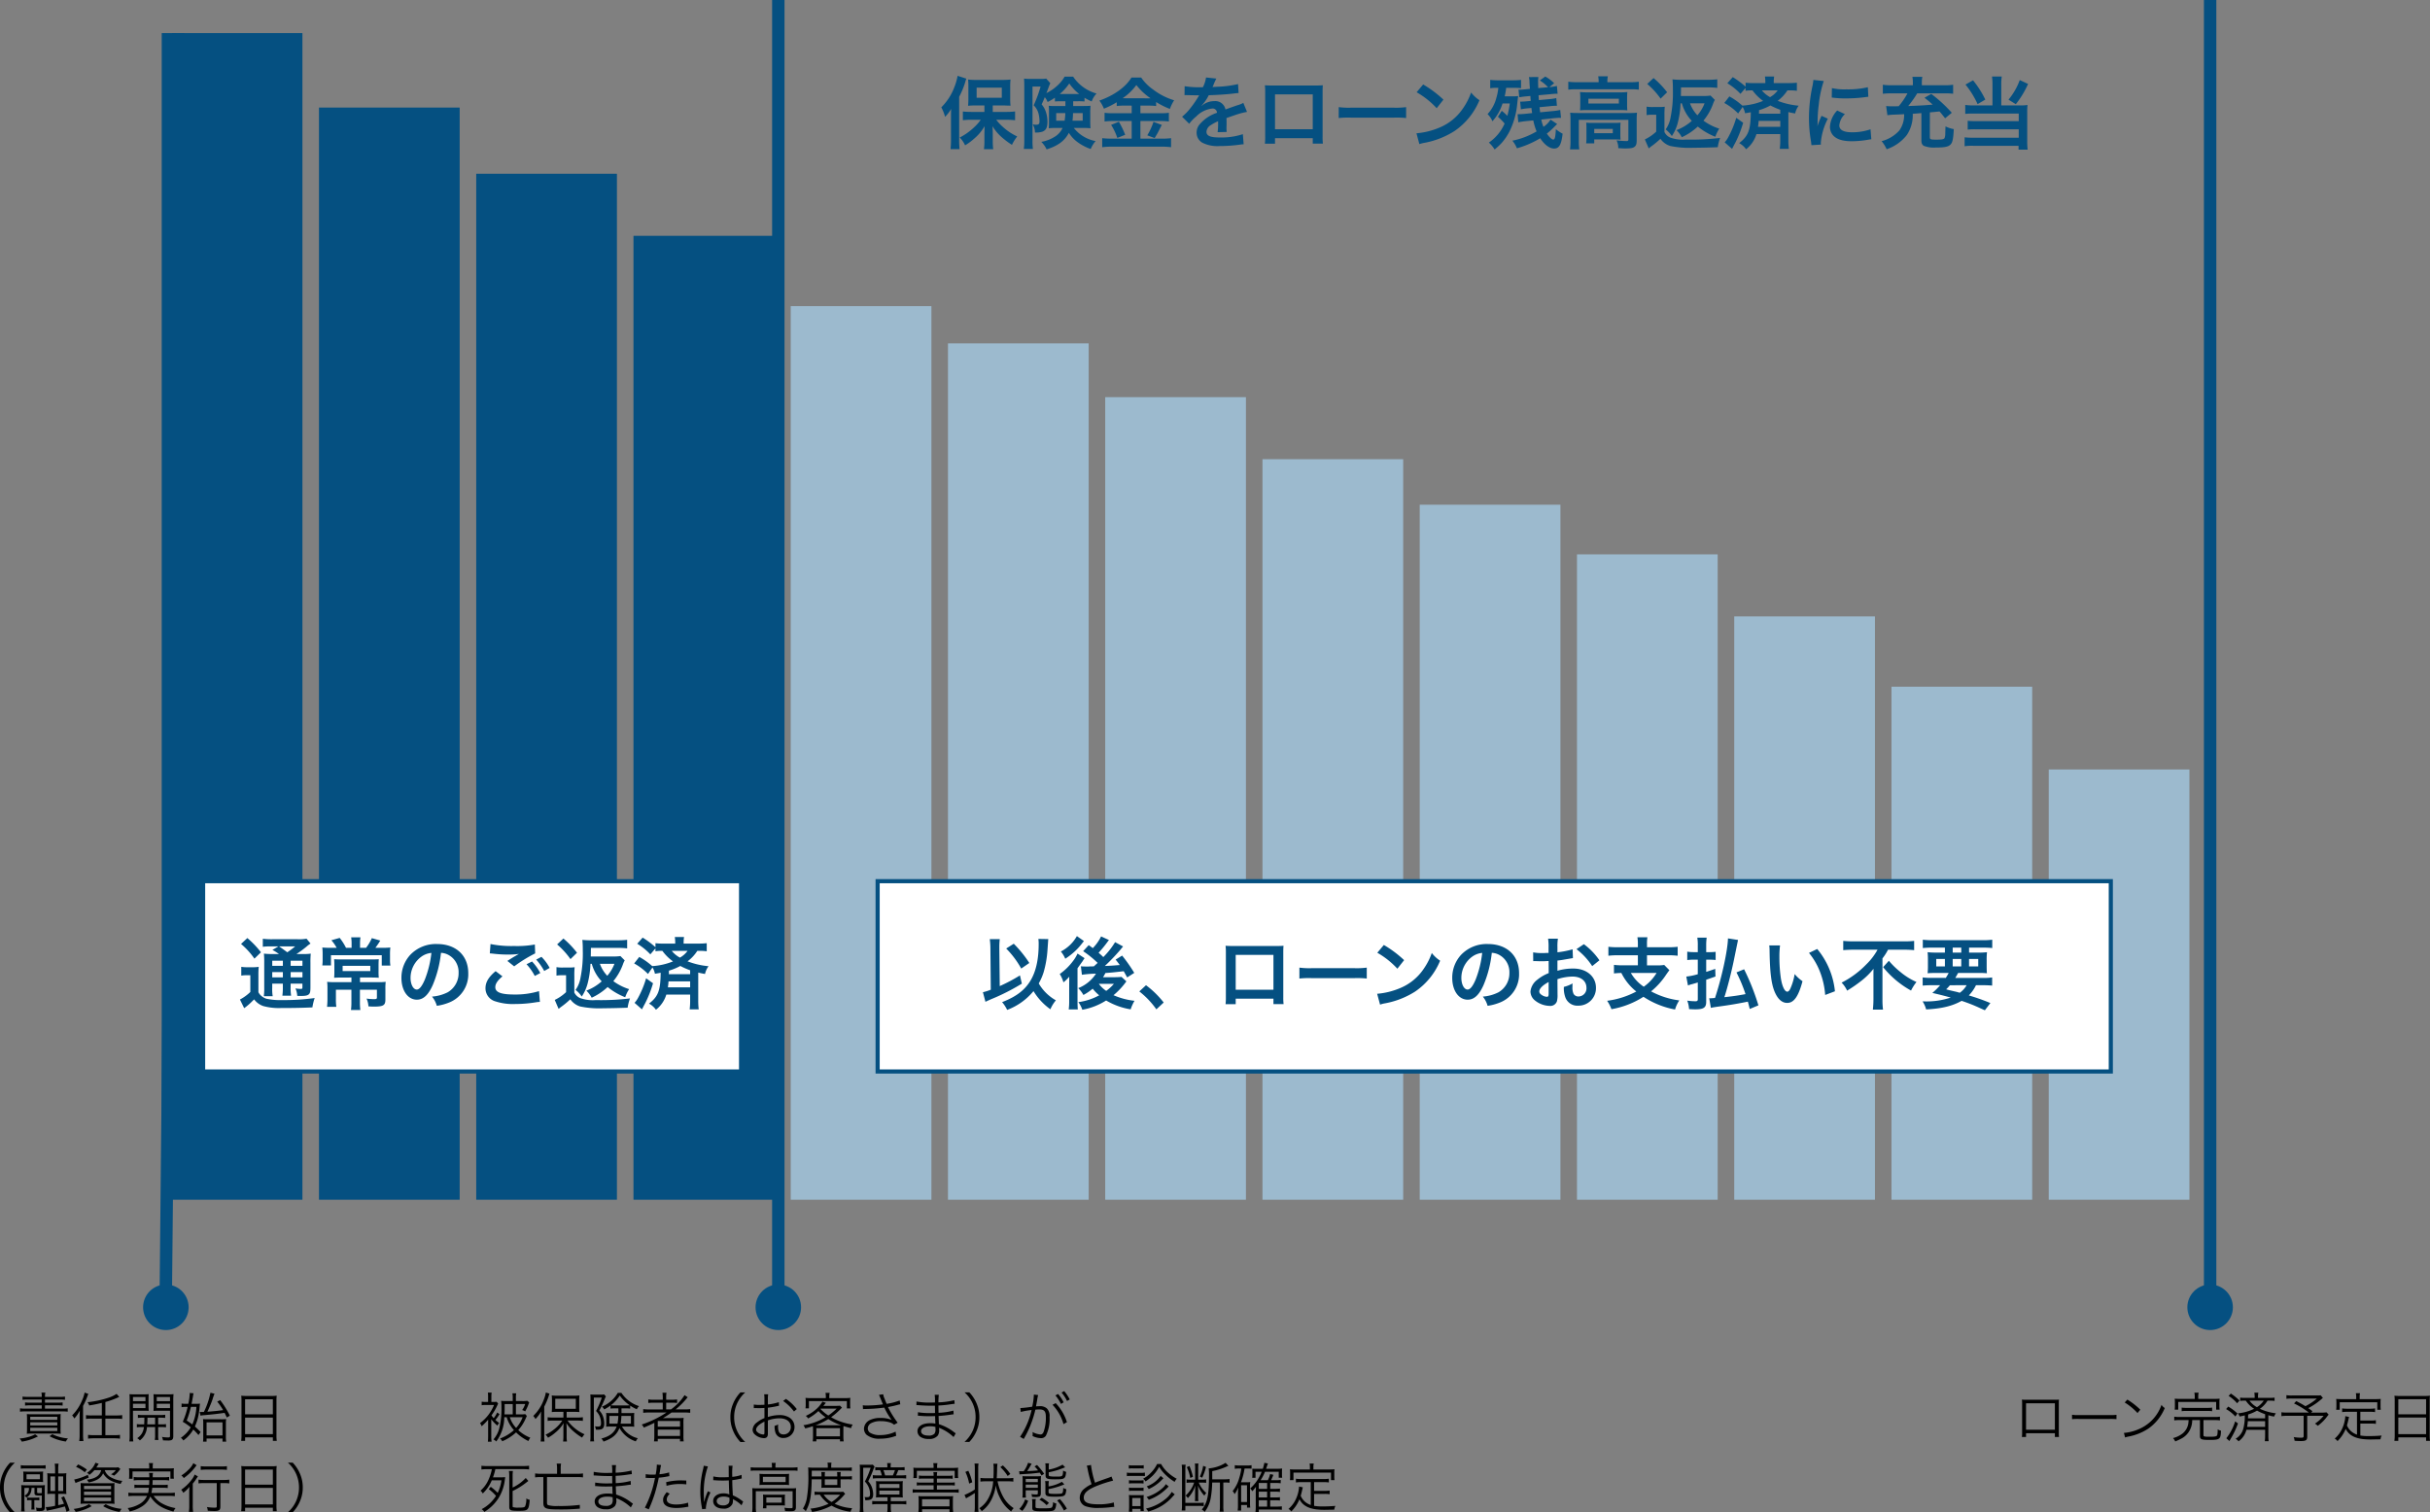
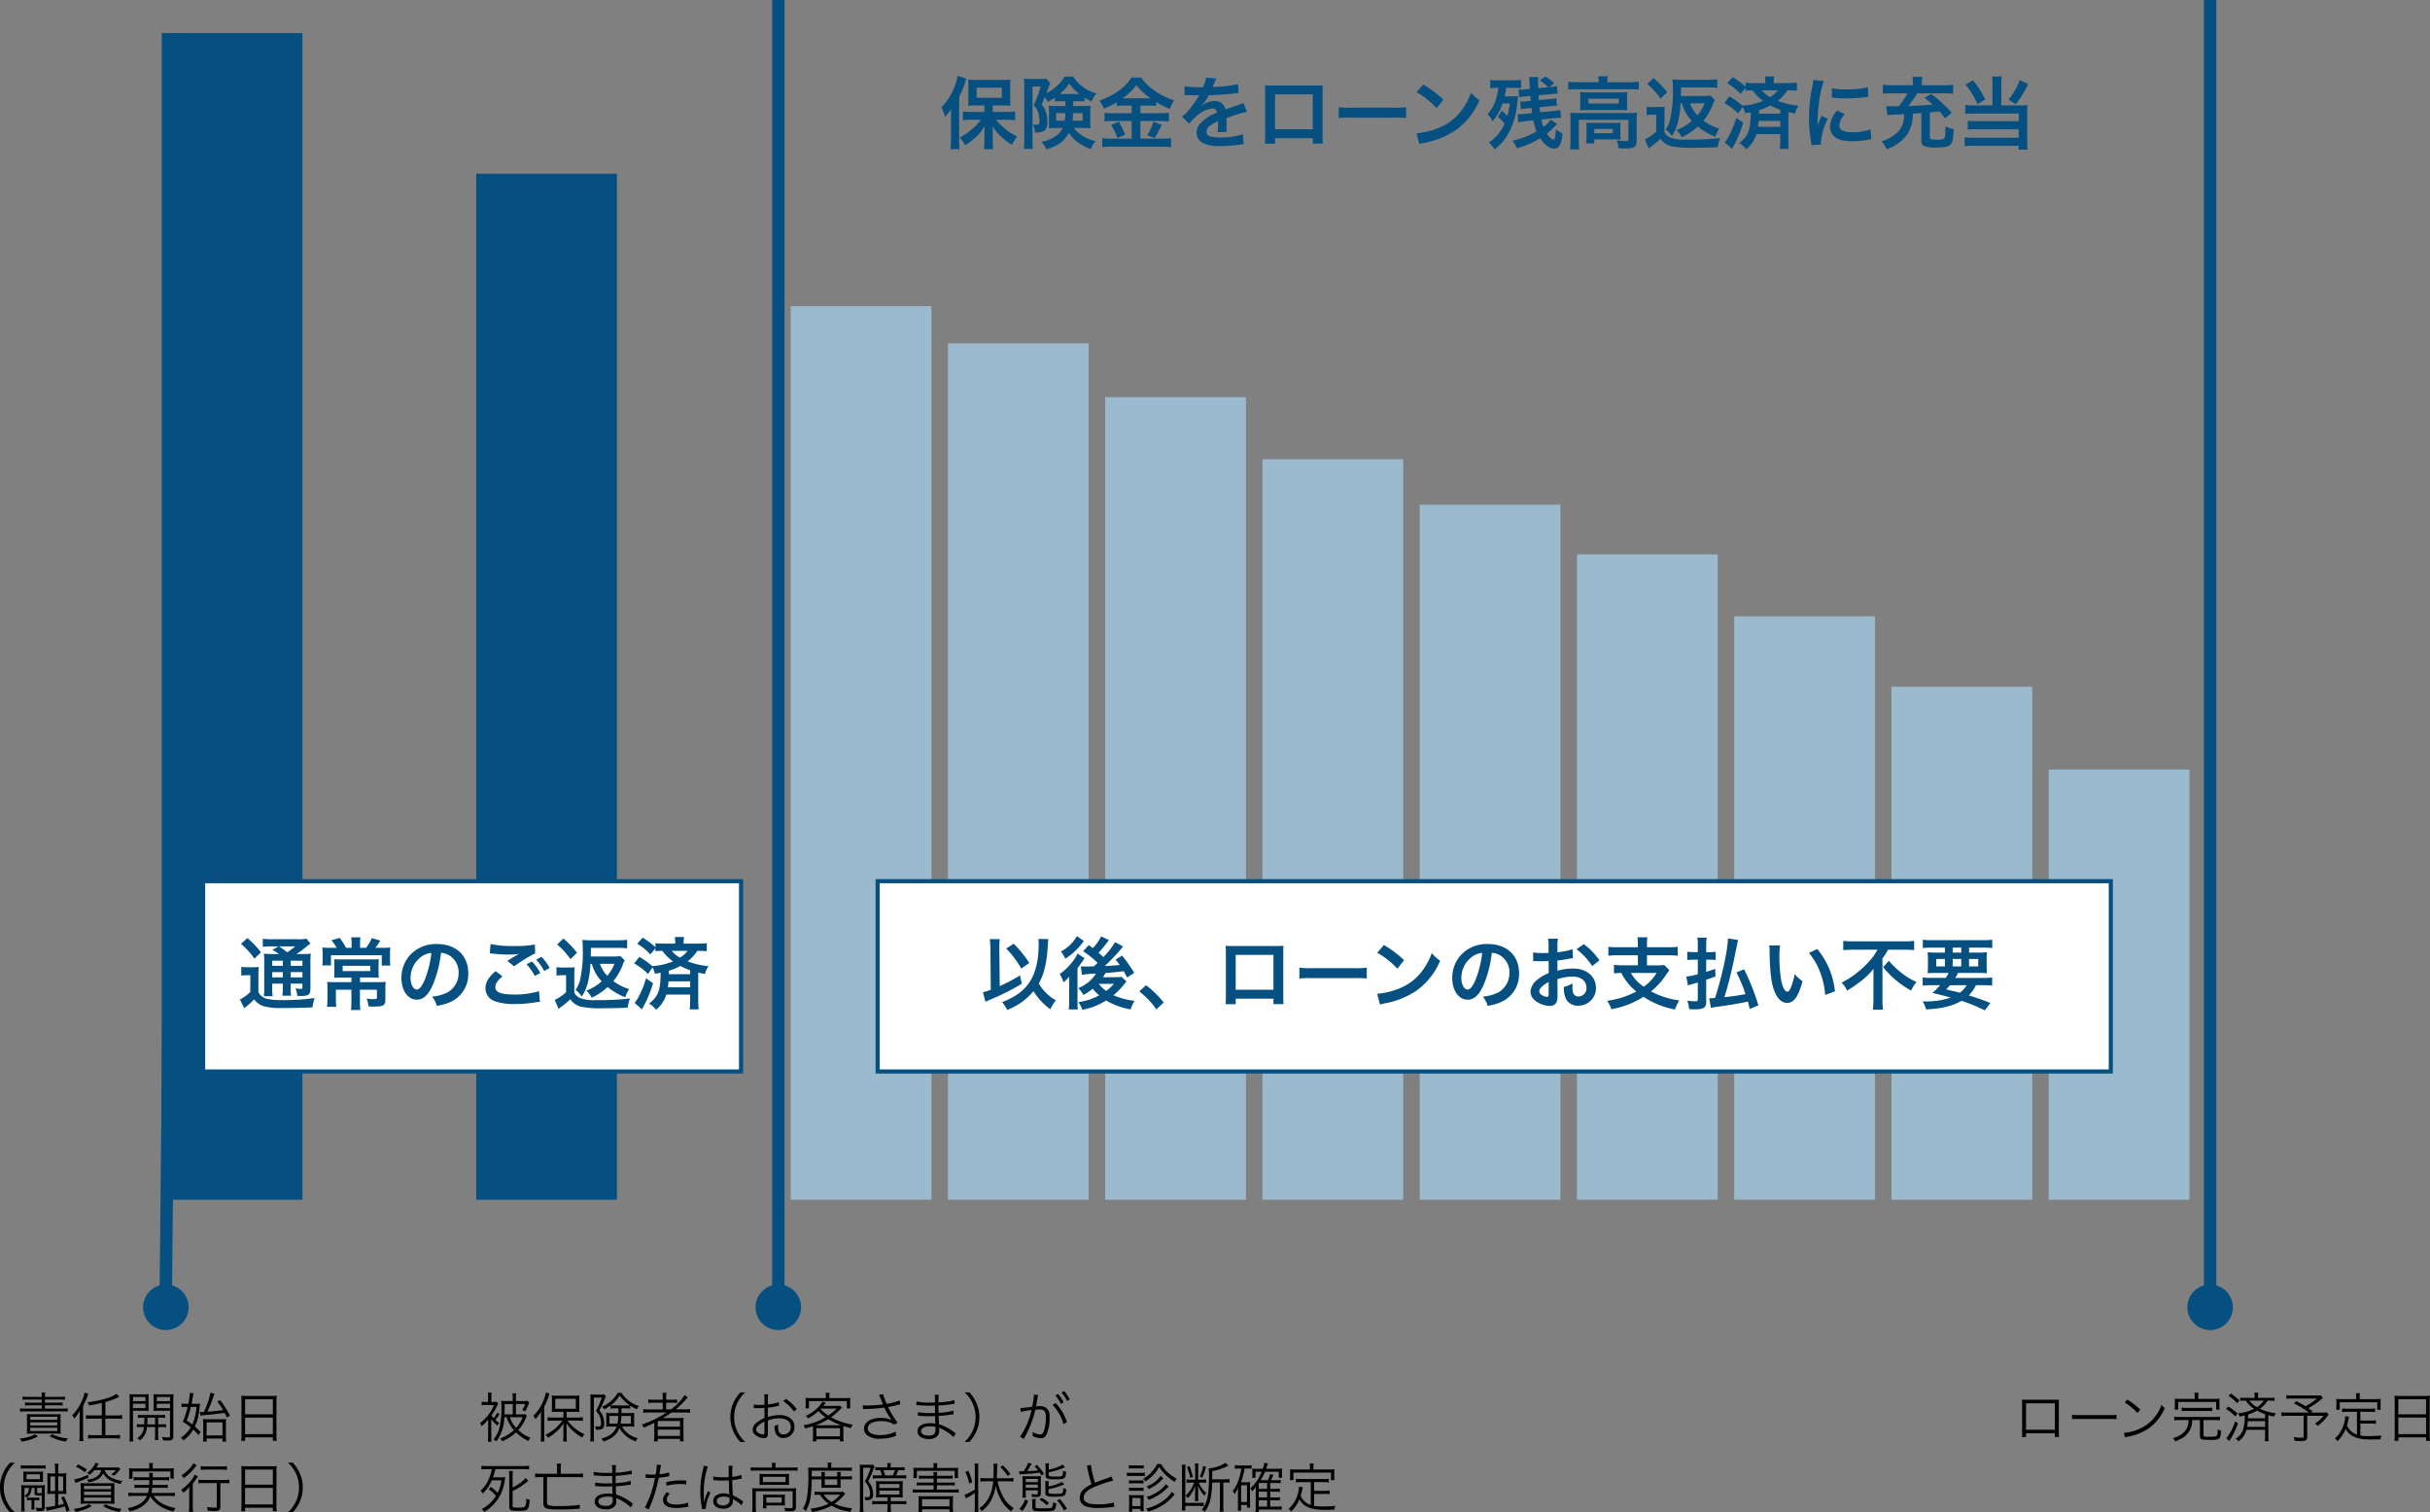
<svg xmlns="http://www.w3.org/2000/svg" width="587.215" height="365.553" viewBox="0 0 587.215 365.553">
  <rect x="0" y="0" width="587.215" height="365.553" fill="#808080" stroke="none" />
  <g id="グループ_190" data-name="グループ 190" transform="translate(-1239.418 -6550.5)">
    <path id="パス_490" data-name="パス 490" d="M-29.809-9.841a9.061,9.061,0,0,1-1.326-.078v.78A8.128,8.128,0,0,1-29.848-9.2h3.354v.754h-2.834a8.285,8.285,0,0,1-1.2-.065v.767a11.649,11.649,0,0,1,1.2-.065h2.834v.806h-3.952a7.457,7.457,0,0,1-1.3-.078v.819a9.3,9.3,0,0,1,1.3-.078h8.931a9.171,9.171,0,0,1,1.3.078v-.819a7.664,7.664,0,0,1-1.3.078h-4.2v-.806h3.081a11,11,0,0,1,1.183.065v-.767a7.99,7.99,0,0,1-1.183.065h-3.081V-9.2h3.536a8.315,8.315,0,0,1,1.3.065v-.78a9.061,9.061,0,0,1-1.326.078h-3.51a4.308,4.308,0,0,1,.091-1.04h-.949a3.932,3.932,0,0,1,.078,1.04Zm-.247,7.592a10.71,10.71,0,0,1-.052,1.326,13.806,13.806,0,0,1,1.443-.052h5.317A13.806,13.806,0,0,1-21.9-.923a10.442,10.442,0,0,1-.052-1.326v-2.2c0-.585.013-.936.039-1.248a11.264,11.264,0,0,1-1.326.052h-5.512c-.676,0-1.014-.013-1.352-.039a11.662,11.662,0,0,1,.052,1.339Zm.78-2.782h6.539v.754h-6.539Zm0,1.326h6.539v.767h-6.539Zm0,1.339h6.539v.78h-6.539Zm1.183,1.573a7.372,7.372,0,0,1-1.7.663A10.974,10.974,0,0,1-31.85.221a3.232,3.232,0,0,1,.533.754A12.143,12.143,0,0,0-27.4-.3Zm3.484.455A11.426,11.426,0,0,0-20.67.949a3.383,3.383,0,0,1,.52-.754A10,10,0,0,1-23.933-.819Zm12.636-5.018h-2.483A9.013,9.013,0,0,1-15.8-5.434v.923a9.512,9.512,0,0,1,1.339-.078h2.483v4H-13.9a10.014,10.014,0,0,1-1.4-.078V.26A9.556,9.556,0,0,1-13.9.169h4.914a9.556,9.556,0,0,1,1.4.091V-.663a10.144,10.144,0,0,1-1.4.078h-2.132v-4H-8.4a9.845,9.845,0,0,1,1.352.078v-.936A8.292,8.292,0,0,1-8.4-5.356h-2.717v-3.25A20.463,20.463,0,0,0-7.761-9.841l-.65-.728a8.051,8.051,0,0,1-2.054.962,24,24,0,0,1-4.979,1.053,2.165,2.165,0,0,1,.416.78c1.027-.156,1.781-.312,3.055-.611Zm-5.369,4.6A10.632,10.632,0,0,1-17.433.832h1.014a11.332,11.332,0,0,1-.091-1.56V-7.657a18.819,18.819,0,0,0,1.118-2.522,4.046,4.046,0,0,1,.156-.39l-.9-.312A8.569,8.569,0,0,1-16.744-9a11.327,11.327,0,0,1-2.405,3.627,3.567,3.567,0,0,1,.533.754A9.158,9.158,0,0,0-17.29-6.539c-.039.7-.052,1.118-.052,1.625ZM-1.69-4.81c-.013.988-.013.988-.052,1.612h-.52A7.679,7.679,0,0,1-3.51-3.263v.78a7.877,7.877,0,0,1,1.248-.065h.455A3.743,3.743,0,0,1-2.3-1,3.707,3.707,0,0,1-3.432.143a2.38,2.38,0,0,1,.65.533A4.377,4.377,0,0,0-1.066-2.548H.9v2A4.85,4.85,0,0,1,.819.572h.9A4.521,4.521,0,0,1,1.638-.546v-2h.65a7.877,7.877,0,0,1,1.248.065v-.78A7.581,7.581,0,0,1,2.288-3.2h-.65V-4.81h.468a10.1,10.1,0,0,1,1.235.052v-.767a7.978,7.978,0,0,1-1.248.065H-2.028a7.8,7.8,0,0,1-1.235-.065v.767A10.1,10.1,0,0,1-2.028-4.81ZM.9-4.81V-3.2H-1c.026-.442.052-.91.052-1.313v-.3ZM-4.446-6.5h2.483c.559,0,1,.013,1.313.039C-.676-6.786-.689-7.15-.689-7.67v-1.6c0-.481.013-.871.039-1.235a11.3,11.3,0,0,1-1.313.052H-3.939A12.033,12.033,0,0,1-5.3-10.5c.039.416.052.793.052,1.43V-.533A9.717,9.717,0,0,1-5.33.923h.962A9.481,9.481,0,0,1-4.446-.533Zm0-3.315H-1.43v1H-4.446Zm0,1.625H-1.43v1.053H-4.446Zm9.737-.884a12.03,12.03,0,0,1,.065-1.43,12.18,12.18,0,0,1-1.365.052H1.846A11.661,11.661,0,0,1,.507-10.5c.026.429.039.754.039,1.235v1.6c0,.52-.013.832-.039,1.209.364-.026.78-.039,1.326-.039H4.5V-.4c0,.3-.091.364-.507.364a10.921,10.921,0,0,1-1.443-.13A2.571,2.571,0,0,1,2.8.663C3.055.676,3.744.7,3.9.7A2.642,2.642,0,0,0,4.823.611c.338-.143.468-.416.468-.975ZM1.3-9.815H4.5v1H1.3Zm0,1.625H4.5v1.053H1.3Zm10.582,2.9a3.533,3.533,0,0,1,.819-.13c2.34-.208,2.886-.273,4.992-.559.221.442.286.572.533,1.118l.741-.442a22.588,22.588,0,0,0-2.34-3.757l-.715.364a15.457,15.457,0,0,1,1.43,2.054c-1.638.208-1.924.234-3.8.39.689-1.534.949-2.171,1.222-2.951a10.824,10.824,0,0,1,.494-1.4l-.988-.247A18.766,18.766,0,0,1,12.688-6.2c-.182,0-.377.013-.455.013-.234,0-.364-.013-.546-.026ZM9.711-8.164c.156-.767.26-1.352.338-1.794a6.076,6.076,0,0,1,.143-.754L9.256-10.8a.746.746,0,0,1,.013.156,14,14,0,0,1-.351,2.483H8.359a6.5,6.5,0,0,1-1.066-.078v.884a6.391,6.391,0,0,1,1.04-.078h.429A18.712,18.712,0,0,1,7.579-3.822,14.088,14.088,0,0,1,9.516-2.483,8.136,8.136,0,0,1,7.124.052a2.34,2.34,0,0,1,.6.637,8.354,8.354,0,0,0,2.4-2.639A12.746,12.746,0,0,1,11.375-.624l.52-.715a17.579,17.579,0,0,0-1.378-1.339,12.156,12.156,0,0,0,.988-3.484c.091-.572.091-.572.234-2.054a8.642,8.642,0,0,1-1.2.052Zm1.17.728a11.941,11.941,0,0,1-.988,4.251c-.416-.312-.65-.468-1.352-.949a22.649,22.649,0,0,0,1.014-3.3ZM13.338.221h3.848V.975h.9a6.776,6.776,0,0,1-.078-1.352V-3.64a6.325,6.325,0,0,1,.065-.845,8.82,8.82,0,0,1-1.235.052h-3.2a9.5,9.5,0,0,1-1.157-.052,9.628,9.628,0,0,1,.052,1.209V-.182A8.471,8.471,0,0,1,12.48.975h.858Zm0-3.913h3.848V-.52H13.338ZM21.775-.585A9.992,9.992,0,0,1,21.7.793h.949V-.052h6.708V.793H30.3A9.937,9.937,0,0,1,30.225-.6V-8.931a8.175,8.175,0,0,1,.065-1.2,9.431,9.431,0,0,1-1.339.065H23.1a10.606,10.606,0,0,1-1.391-.065,9.109,9.109,0,0,1,.065,1.274Zm.871-8.684h6.708v3.64H22.646Zm0,4.433h6.708V-.845H22.646Zm-55.64,22.889a8.22,8.22,0,0,1-1.976-2.691,7.883,7.883,0,0,1-.7-3.3,7.883,7.883,0,0,1,.7-3.3,8.22,8.22,0,0,1,1.976-2.691h-1.157a8.75,8.75,0,0,0-1.807,2.8,8.153,8.153,0,0,0-.624,3.2,8.153,8.153,0,0,0,.624,3.2,8.75,8.75,0,0,0,1.807,2.8Zm4.706-2.938h.416a4.668,4.668,0,0,1,.793.052v-.7a4.543,4.543,0,0,1-.806.052H-29.3a4.13,4.13,0,0,1-.741-.052v.7a4.164,4.164,0,0,1,.767-.052h.312v1.339a7,7,0,0,1-.052.936h.78a7.076,7.076,0,0,1-.052-.949ZM-29.6,12.164a1.792,1.792,0,0,1-1.053,1.859,1.95,1.95,0,0,1,.442.481,2.237,2.237,0,0,0,1.092-1.287,3.848,3.848,0,0,0,.169-1.053h.7v1.2c0,.507.234.65,1.092.65.156,0,.494-.013.676-.026V16.74c0,.221-.078.273-.4.273a5.3,5.3,0,0,1-1.04-.1,2.616,2.616,0,0,1,.169.819c.234.013.507.026.663.026,1.092,0,1.326-.156,1.326-.9V12.619c0-.481.013-.741.039-1.144a6.939,6.939,0,0,1-1.118.052h-3.419c-.416,0-.949-.026-1.2-.052.026.338.039.793.039,1.235v3.653a11.894,11.894,0,0,1-.065,1.482h.871a9.371,9.371,0,0,1-.065-1.378v-4.3Zm1.989,0h1.131V13.4a4.92,4.92,0,0,1-.585.026c-.442,0-.546-.039-.546-.234Zm4.342-3.5h-.637A8.8,8.8,0,0,1-25.168,8.6a10.725,10.725,0,0,1,.052,1.261v2.561c0,.52-.013.871-.039,1.222a9.267,9.267,0,0,1,1.2-.052h.689V16.48a10.073,10.073,0,0,1-2.119.312.812.812,0,0,1-.156-.013l.273.923a9.8,9.8,0,0,1,1.014-.234c1.131-.247,2.392-.559,3.354-.832.156.481.221.676.39,1.313l.741-.364a26.771,26.771,0,0,0-1.339-3.393l-.676.3a15.013,15.013,0,0,1,.663,1.495c-.676.182-.767.208-1.391.338v-2.73h.741a9.7,9.7,0,0,1,1.235.052,10.8,10.8,0,0,1-.052-1.287V9.824A10.273,10.273,0,0,1-20.54,8.6a8.364,8.364,0,0,1-1.209.065h-.767V7.6a8.053,8.053,0,0,1,.091-1.3h-.936a8.053,8.053,0,0,1,.091,1.3Zm0,.715v3.523H-24.4V9.382Zm.754,3.523V9.382h1.2v3.523Zm-3.042-6.24a7.357,7.357,0,0,1-1.339.078h-3.315a7.6,7.6,0,0,1-1.352-.078v.858a9.6,9.6,0,0,1,1.313-.065h3.38a9.48,9.48,0,0,1,1.313.065Zm-.637,2.379a7.371,7.371,0,0,1,.039-.845,9.531,9.531,0,0,1-1.014.039h-2.8a9.417,9.417,0,0,1-1-.039,7.694,7.694,0,0,1,.039.845V9.9a7.694,7.694,0,0,1-.039.845c.273-.026.559-.039,1-.039h2.912a7.914,7.914,0,0,1,.9.039,7.31,7.31,0,0,1-.039-.858Zm-.741,1.014h-3.237V8.875h3.237Zm14.807-2.184c-.338,1.352-1.456,2.093-3.484,2.3a2.271,2.271,0,0,1,.442.663,7.012,7.012,0,0,0,2.067-.676,3.283,3.283,0,0,0,1.443-1.521,4.4,4.4,0,0,0,1.7,1.677,8.525,8.525,0,0,0,2.535.884,2.474,2.474,0,0,1,.429-.741,7.023,7.023,0,0,1-2.8-.858,3.127,3.127,0,0,1-1.482-1.729h2.678a3.4,3.4,0,0,1-1.157,1,3.659,3.659,0,0,1,.728.325,5.435,5.435,0,0,0,1.2-1.183,1.88,1.88,0,0,1,.182-.234l.156-.195-.507-.416a3.88,3.88,0,0,1-.871.065H-13.3c.195-.312.3-.468.312-.481a4.143,4.143,0,0,1,.26-.429l-.793-.247a5.15,5.15,0,0,1-2.041,2.431,1.772,1.772,0,0,1,.572.507,7.477,7.477,0,0,0,1.222-1.144Zm-3.458-.143a12.33,12.33,0,0,0-2.119-1.248l-.507.6a8.162,8.162,0,0,1,2.119,1.3Zm.234,1.261a13.923,13.923,0,0,1-3.3,1.144l.325.845a3.747,3.747,0,0,1,.585-.247c1.1-.416,1.612-.624,2.6-1.066Zm.273,7.1a7.088,7.088,0,0,1-1.846.78,12.03,12.03,0,0,1-1.859.377,2.556,2.556,0,0,1,.481.715,11.394,11.394,0,0,0,3.874-1.391Zm3.419.481A11.047,11.047,0,0,0-7.67,17.962a3.176,3.176,0,0,1,.481-.741A9.8,9.8,0,0,1-11.037,16.1Zm-4.1-5.538c-.624,0-1-.013-1.352-.039.026.364.039.78.039,1.378V14.7a10.072,10.072,0,0,1-.052,1.313,14.249,14.249,0,0,1,1.456-.052h5.317a14.249,14.249,0,0,1,1.456.052,10.288,10.288,0,0,1-.052-1.339V12.4c0-.624.013-1.027.039-1.417a11.206,11.206,0,0,1-1.352.052Zm-.52.637h6.539v.793h-6.539Zm0,1.4h6.539v.819h-6.539Zm0,1.43h6.539v.832h-6.539Zm20.722-.416a8.519,8.519,0,0,1,1.222.078V13.3a7.387,7.387,0,0,1-1.209.078H.013a9.721,9.721,0,0,0,.195-1.248H2.834a6.244,6.244,0,0,1,1.118.065v-.819a6.244,6.244,0,0,1-1.118.065H.26c.026-.429.039-.741.052-1.157h2.73a6.858,6.858,0,0,1,1.248.078V9.512a7.592,7.592,0,0,1-1.248.078H.325A4.68,4.68,0,0,1,.39,8.537H-.572A4.74,4.74,0,0,1-.494,9.59H-3.016a7.7,7.7,0,0,1-1.248-.078v.845a8.041,8.041,0,0,1,1.248-.078H-.507c-.013.507-.013.65-.039,1.157H-2.964A6.407,6.407,0,0,1-4.1,11.371v.819a6.318,6.318,0,0,1,1.131-.065H-.611a7.632,7.632,0,0,1-.182,1.248H-4.355a7.212,7.212,0,0,1-1.2-.078v.871a8.589,8.589,0,0,1,1.209-.078h3.3A4.321,4.321,0,0,1-2.951,16.1a7.888,7.888,0,0,1-2.782.936,3.044,3.044,0,0,1,.481.819,8.965,8.965,0,0,0,2.951-1.2A5.015,5.015,0,0,0-.26,14.231c1.248,1.885,2.847,2.925,5.6,3.653a3.36,3.36,0,0,1,.494-.845,9.9,9.9,0,0,1-3.6-1.326,6.079,6.079,0,0,1-1.69-1.625ZM-.52,7.458H-4.1a12.821,12.821,0,0,1-1.313-.052,5.991,5.991,0,0,1,.052.884v.754a5.952,5.952,0,0,1-.052.9h.858V8.173H4.6V9.941h.845a5.843,5.843,0,0,1-.052-.9V8.277a5.92,5.92,0,0,1,.052-.871,12.714,12.714,0,0,1-1.3.052H.325V6.964A4.133,4.133,0,0,1,.4,6.158H-.611a3.407,3.407,0,0,1,.091.806ZM15.8,10.994v5.629c0,.26-.1.312-.546.312a13.034,13.034,0,0,1-1.833-.156,3.13,3.13,0,0,1,.208.9c.559.039,1.17.065,1.586.065,1.144,0,1.456-.221,1.456-1.053V10.994h.741a9.965,9.965,0,0,1,1.417.078v-.91a9.2,9.2,0,0,1-1.43.078H12.831a9.877,9.877,0,0,1-1.443-.078v.91a10,10,0,0,1,1.443-.078ZM10.14,6.184A5.084,5.084,0,0,1,8.957,7.77,8.943,8.943,0,0,1,7.241,9.148a2.514,2.514,0,0,1,.585.637,12.681,12.681,0,0,0,2.886-2.821,2.128,2.128,0,0,1,.234-.286Zm1.781,1.625a10.252,10.252,0,0,1,1.352-.078h3.64a10.044,10.044,0,0,1,1.339.078V6.9a9.135,9.135,0,0,1-1.339.078h-3.64A9.209,9.209,0,0,1,11.921,6.9ZM9.152,16.363a9.859,9.859,0,0,1-.091,1.586h1.027A9.753,9.753,0,0,1,10,16.363V11.111a8.792,8.792,0,0,0,.871-1.17,5.553,5.553,0,0,1,.39-.559l-.806-.455a4.469,4.469,0,0,1-.624,1.118A10.655,10.655,0,0,1,7.2,12.606a2.478,2.478,0,0,1,.507.741,7.5,7.5,0,0,0,1.482-1.456c-.026.624-.039,1-.039,1.56Zm12.623.052a9.992,9.992,0,0,1-.078,1.378h.949v-.845h6.708v.845H30.3a9.937,9.937,0,0,1-.078-1.391V8.069a8.175,8.175,0,0,1,.065-1.2,9.431,9.431,0,0,1-1.339.065H23.1a10.606,10.606,0,0,1-1.391-.065,9.109,9.109,0,0,1,.065,1.274Zm.871-8.684h6.708v3.64H22.646Zm0,4.433h6.708v3.991H22.646Zm11.505,5.889a8.75,8.75,0,0,0,1.807-2.8,8.153,8.153,0,0,0,.624-3.2,8.153,8.153,0,0,0-.624-3.2,8.75,8.75,0,0,0-1.807-2.8H32.994A8.089,8.089,0,0,1,34.97,8.758a8.117,8.117,0,0,1,0,6.6,8.089,8.089,0,0,1-1.976,2.691Z" transform="translate(1276 6898)" />
    <path id="パス_491" data-name="パス 491" d="M6.864-4.927a7.452,7.452,0,0,0,.871,1.95,8.792,8.792,0,0,0,.871,1.17A10.44,10.44,0,0,1,5.252.221a1.993,1.993,0,0,1,.533.663A11.2,11.2,0,0,0,9.126-1.261,10.739,10.739,0,0,0,12.116.832a3.023,3.023,0,0,1,.455-.806A9.226,9.226,0,0,1,9.659-1.807a10.606,10.606,0,0,0,1.82-2.873c.156-.351.156-.351.247-.559l-.39-.442a5.793,5.793,0,0,1-1.144.065h-1.1v-2.5h2.236A5.449,5.449,0,0,1,10.6-6.656a2.412,2.412,0,0,1,.728.325,12.437,12.437,0,0,0,.624-1.261c.286-.767.325-.858.351-.91l-.468-.4a6.8,6.8,0,0,1-1.3.065H9.087v-.689a5.3,5.3,0,0,1,.078-1.183H8.242a5.519,5.519,0,0,1,.078,1.17v.7H6.8a11.079,11.079,0,0,1-1.287-.052,10.2,10.2,0,0,1,.078,1.56A20,20,0,0,1,5.1-2.353,6.66,6.66,0,0,1,3.666.442a2.406,2.406,0,0,1,.676.494A9.91,9.91,0,0,0,6.279-4.927Zm-.533-.689c.026-.637.039-1.027.039-1.469V-8.112H8.32v2.5Zm4.381.689A8.091,8.091,0,0,1,9.139-2.34,6.782,6.782,0,0,1,7.618-4.927Zm-7.579.481A7.842,7.842,0,0,0,4.628-2.9a2.9,2.9,0,0,1,.416-.65,5.316,5.316,0,0,1-.91-.728,6.93,6.93,0,0,0,.819-1.118c.039-.065.1-.156.169-.273l-.559-.4a6.007,6.007,0,0,1-.845,1.378,5.294,5.294,0,0,1-.533-.689,14,14,0,0,0,1.43-2.457c.117-.26.117-.273.182-.39l-.364-.429a7.122,7.122,0,0,1-.91.039H3.159v-1.2a6.538,6.538,0,0,1,.065-1.053h-.91A7.583,7.583,0,0,1,2.366-9.8v1.183H1.859a6.178,6.178,0,0,1-1.04-.065v.858a5.79,5.79,0,0,1,1-.065H3.8A10.12,10.12,0,0,1,.416-3.5a3.021,3.021,0,0,1,.4.754,15.731,15.731,0,0,0,1.56-1.586V-.364A12.5,12.5,0,0,1,2.314.988h.9A9.114,9.114,0,0,1,3.133-.325Zm17.433-.4H18.044a9.1,9.1,0,0,1-1.287-.078v.884a9.233,9.233,0,0,1,1.287-.078h2.249A8.282,8.282,0,0,1,18.8-2.4,10.269,10.269,0,0,1,16.25-.7a2.933,2.933,0,0,1,.6.728,9.934,9.934,0,0,0,1.794-1.261A8.431,8.431,0,0,0,20.618-3.5a13.45,13.45,0,0,0-.052,1.4V-.325A9.716,9.716,0,0,1,20.488.949h.936a7.7,7.7,0,0,1-.078-1.274V-2.106A13.5,13.5,0,0,0,21.281-3.5a8.58,8.58,0,0,0,1.742,2A13.547,13.547,0,0,0,25.09,0a3.776,3.776,0,0,1,.585-.806,9.5,9.5,0,0,1-2.353-1.456,9.083,9.083,0,0,1-1.755-1.859h2.444a11.1,11.1,0,0,1,1.261.078v-.884A9.166,9.166,0,0,1,24-4.849H21.346V-6.227h1.729c.494,0,1.079.026,1.365.052a9.234,9.234,0,0,1-.052-1.157V-9.009a8.065,8.065,0,0,1,.052-1.183,9.74,9.74,0,0,1-1.43.065H19.175a9.85,9.85,0,0,1-1.43-.065A10.064,10.064,0,0,1,17.8-9.035v1.69c0,.481-.026.819-.052,1.17a13.059,13.059,0,0,1,1.378-.052h1.443ZM18.6-9.386h4.966v2.418H18.6ZM15.145-.611a13.4,13.4,0,0,1-.078,1.56H16a13.393,13.393,0,0,1-.065-1.521V-7.488a16.667,16.667,0,0,0,1.04-2.431,5.37,5.37,0,0,1,.234-.7l-.884-.286a8.919,8.919,0,0,1-.52,1.794,10.477,10.477,0,0,1-2.522,3.874,3.782,3.782,0,0,1,.533.741,8.044,8.044,0,0,0,1.365-1.833c-.026.572-.039,1.053-.039,1.56ZM33.852-7.072v1.144h-1.82a8.878,8.878,0,0,1-1.144-.039,5.857,5.857,0,0,1,.039.858v1.677a6.445,6.445,0,0,1-.039.806,10.648,10.648,0,0,1,1.2-.052h1.352C32.851-1.157,31.785-.312,29.731.234a2.174,2.174,0,0,1,.52.728c2.132-.741,3.25-1.69,3.861-3.289A6.935,6.935,0,0,0,38.064.91a2.891,2.891,0,0,1,.494-.754A6.1,6.1,0,0,1,34.71-2.678h1.716a11.011,11.011,0,0,1,1.261.052,9.476,9.476,0,0,1-.039-.988V-5.031c0-.325.013-.533.039-.936-.286.026-.637.039-1.183.039h-1.9V-7.072h.936A9.639,9.639,0,0,1,36.7-7.02v-.715a9.25,9.25,0,0,0,1.612.884,2.2,2.2,0,0,1,.546-.754,8.058,8.058,0,0,1-4.277-3.211h-.871a8.037,8.037,0,0,1-3.835,3.341,1.943,1.943,0,0,1,.546.663,9.193,9.193,0,0,0,1.534-.949v.741a9.875,9.875,0,0,1,1.17-.052Zm-.013,1.833a11.712,11.712,0,0,1-.208,1.859h-1.95V-5.239Zm3.042,0V-3.38H34.4a13.961,13.961,0,0,0,.182-1.859ZM33.124-7.774c-.494,0-.806-.013-1.1-.039a9.175,9.175,0,0,0,2.158-2.353A9.474,9.474,0,0,0,36.6-7.813c-.3.026-.6.039-1.053.039Zm-3.276-1.9a21.21,21.21,0,0,1-1.391,3.237,4.321,4.321,0,0,1,.832,1.183,4.358,4.358,0,0,1,.364,1.781c0,.624-.156.806-.715.806a5.065,5.065,0,0,1-.754-.065,2.1,2.1,0,0,1,.221.806c.182.013.286.013.338.013A3.387,3.387,0,0,0,29.692-2c.494-.156.741-.585.741-1.313a5.263,5.263,0,0,0-.169-1.4A4.079,4.079,0,0,0,29.25-6.552a26.9,26.9,0,0,0,1.391-3,2.9,2.9,0,0,1,.2-.4l-.442-.494a3.854,3.854,0,0,1-.806.052H27.976a8.074,8.074,0,0,1-.9-.039c.026.325.039.637.039.988V-.3A7.725,7.725,0,0,1,27.04.91h.949A7.835,7.835,0,0,1,27.924-.3V-9.672Zm15.639,3.6a24.645,24.645,0,0,1-5.993,2.912A2.784,2.784,0,0,1,40-2.418c1.092-.455,1.807-.767,2.548-1.157-.013.325-.013.663-.013.936v2.21A9.384,9.384,0,0,1,42.458.91h.91V.3h5.369V.91h.9a8.783,8.783,0,0,1-.065-1.339V-3.341a10.007,10.007,0,0,1,.052-1.43c-.455.039-.793.052-1.417.052H45.968c-.364,0-.663,0-1.352.026.767-.468,1.352-.845,2.093-1.378h3.068a11.4,11.4,0,0,1,1.43.078v-.9a9.081,9.081,0,0,1-1.391.078H47.684a18.3,18.3,0,0,0,2.522-2.47c.169-.208.247-.3.4-.468l-.767-.507a12.535,12.535,0,0,1-3.276,3.445H45.4V-8.437h1.248a9.141,9.141,0,0,1,1.391.065V-9.23a9.319,9.319,0,0,1-1.43.078H45.4v-.455a6.147,6.147,0,0,1,.078-1.235H44.5a7.973,7.973,0,0,1,.078,1.235v.455H42.5A8.784,8.784,0,0,1,41.08-9.23v.858a10,10,0,0,1,1.4-.065h2.093v1.625H41.3a8.945,8.945,0,0,1-1.443-.078v.9a11.111,11.111,0,0,1,1.43-.078ZM43.368-4.017H48.75v1.378H43.368Zm0,2.08H48.75V-.4H43.368Zm21.138,2.99A8.22,8.22,0,0,1,62.53-1.638a7.883,7.883,0,0,1-.7-3.3,7.883,7.883,0,0,1,.7-3.3,8.22,8.22,0,0,1,1.976-2.691H63.349a8.75,8.75,0,0,0-1.807,2.8,8.153,8.153,0,0,0-.624,3.2,8.153,8.153,0,0,0,.624,3.2,8.75,8.75,0,0,0,1.807,2.8Zm8.125-9.62a13.138,13.138,0,0,1-2.652.559V-9.256a7.435,7.435,0,0,1,.065-1.209h-.962a8.635,8.635,0,0,1,.065,1.235v1.287c-.39.026-.9.039-1.248.039a7.363,7.363,0,0,1-1.326-.091v.858h.533c.143.013.494.013.689.013.377,0,.6,0,.832-.013.4-.026.4-.026.52-.039v2.457a6.954,6.954,0,0,0-1.833,1.066,2.353,2.353,0,0,0-1.027,1.729,1.568,1.568,0,0,0,.6,1.222A3.433,3.433,0,0,0,69.03.13c.637,0,.949-.338.949-1.04V-4.16a8.771,8.771,0,0,1,2.756-.507c1.7,0,2.782.793,2.782,2.067A1.726,1.726,0,0,1,73.775-.767c-.949,0-1.339-.559-1.339-1.911a3.861,3.861,0,0,1,.026-.507,2.818,2.818,0,0,1-.858.338,4.744,4.744,0,0,0,.156,1.469,1.917,1.917,0,0,0,2,1.469A2.631,2.631,0,0,0,76.414-2.6a2.616,2.616,0,0,0-1.339-2.3,4.4,4.4,0,0,0-2.3-.546,9.21,9.21,0,0,0-2.8.468V-7.228a22.817,22.817,0,0,0,2.3-.39c.182-.039.234-.052.39-.078ZM69.147-1.391c0,.559-.039.637-.3.637a2.428,2.428,0,0,1-1.157-.377c-.377-.247-.559-.507-.559-.78,0-.624.728-1.326,2.015-1.95Zm7.813-5.5a10.924,10.924,0,0,0-2.626-2.47l-.676.507a10.647,10.647,0,0,1,2.626,2.548ZM80.886-.208A8.08,8.08,0,0,1,80.808.91h.884V.4H87.4V.91h.9a7.3,7.3,0,0,1-.078-1.118V-2c0-.325.013-.507.026-.793.715.221,1,.3,1.833.507a3.085,3.085,0,0,1,.39-.871,14.521,14.521,0,0,1-5.213-1.768,18.5,18.5,0,0,0,2.392-2.08c.117-.13.143-.156.234-.247L87.4-7.722a9.562,9.562,0,0,1-1.183.052H83.382c.247-.286.247-.286.312-.364s.117-.143.143-.182a1.162,1.162,0,0,1,.169-.182l-.845-.3A7.319,7.319,0,0,1,81.679-6.89a9.776,9.776,0,0,1-2.548,1.638,2.145,2.145,0,0,1,.559.624,11.37,11.37,0,0,0,2.5-1.794A10.177,10.177,0,0,0,83.9-4.927,15,15,0,0,1,78.559-2.99a2.307,2.307,0,0,1,.429.767,18.527,18.527,0,0,0,1.872-.533c.013.26.026.481.026.754Zm1.9-6.8h3.809a14.014,14.014,0,0,1-2.015,1.664,9.961,9.961,0,0,1-1.885-1.573Zm-.806,4.03H81.5a16.217,16.217,0,0,0,3.081-1.5A13.669,13.669,0,0,0,87.685-2.99c-.208.013-.312.013-.6.013Zm-.286.7H87.4V-.312H81.692ZM83.98-9.542H80.444a11.8,11.8,0,0,1-1.378-.065,6.177,6.177,0,0,1,.052.9v.728a6.366,6.366,0,0,1-.052.91H79.9V-8.827h9.165v1.768h.845a6.027,6.027,0,0,1-.052-.91V-8.71a5.844,5.844,0,0,1,.052-.9,12.353,12.353,0,0,1-1.456.065h-3.64V-9.88a5.194,5.194,0,0,1,.091-.936h-1a6.187,6.187,0,0,1,.078.936Zm8.983,2.665a2.872,2.872,0,0,1,.507-.039A38.278,38.278,0,0,0,98.1-7.254c.078.13.078.156.221.429a15.852,15.852,0,0,0,1.56,2.548,6.491,6.491,0,0,0-2.691-.468,5.526,5.526,0,0,0-2.522.481A2.43,2.43,0,0,0,93.2-2.145a2.1,2.1,0,0,0,.585,1.43,4.766,4.766,0,0,0,3.38.975,10.777,10.777,0,0,0,3.822-.7l-.143-1a8.571,8.571,0,0,1-3.692.832,4.4,4.4,0,0,1-2.535-.6,1.3,1.3,0,0,1-.494-1.014,1.477,1.477,0,0,1,.7-1.209,4.608,4.608,0,0,1,2.47-.546,7.044,7.044,0,0,1,2.275.338,2.6,2.6,0,0,1,.9.533l.871-.494A24.074,24.074,0,0,1,99-7.384l.442-.091c.819-.156.975-.195,1.755-.4.39-.1.494-.13.767-.182l-.13-.923a15.214,15.214,0,0,1-3.146.819,10.7,10.7,0,0,1-.468-1.144,4.144,4.144,0,0,1-.377-1.17l-1.027.143c.117.234.195.416.338.754.234.585.442,1.1.637,1.547a30.343,30.343,0,0,1-3.874.273,5.7,5.7,0,0,1-1-.065ZM115.375-1.04a4.444,4.444,0,0,1-.442-.3,11.379,11.379,0,0,0-3.627-1.9c-.052-1.261-.052-1.261-.078-1.989.962-.065,1.989-.169,2.886-.312.455-.065.585-.078.754-.091l-.052-.9a15.691,15.691,0,0,1-3.6.533c-.013-.689-.013-.689-.026-1.755a27.006,27.006,0,0,0,3.016-.312c.676-.091.676-.091.9-.1l-.065-.884a18.326,18.326,0,0,1-3.848.533,14.509,14.509,0,0,1,.091-1.833h-1a10.179,10.179,0,0,1,.065,1.872c-.429,0-.871.013-1.131.013a16.15,16.15,0,0,1-3.328-.26l-.013.884a1.062,1.062,0,0,1,.182-.013,1.577,1.577,0,0,1,.234.013c1.17.091,2.223.13,3.172.13.3,0,.507,0,.884-.013l.026,1.781c-.364.013-.819.013-1.157.013a15.955,15.955,0,0,1-2.977-.208l-.013.858h.1c.078,0,.182,0,.325.013.806.065,1.417.091,2.2.091.416,0,1.066-.013,1.534-.026.013.338.013.585.026.754.013.377.013.65.026.767a1.036,1.036,0,0,0,.013.143c0,.117,0,.117.013.156a5.782,5.782,0,0,0-1.17-.1,5.663,5.663,0,0,0-1.352.13c-1.144.26-1.82.936-1.82,1.794a1.7,1.7,0,0,0,.7,1.365,3.386,3.386,0,0,0,2.015.52,2.617,2.617,0,0,0,2.2-.819,2.257,2.257,0,0,0,.325-1.417,3.737,3.737,0,0,0-.026-.468c.351.143.65.273.871.39A10.461,10.461,0,0,1,114.855-.13Zm-4.9-1.053a1.7,1.7,0,0,1-.26,1.17,1.878,1.878,0,0,1-1.43.429c-1.131,0-1.781-.39-1.781-1.079s.845-1.157,2.132-1.157a4.772,4.772,0,0,1,1.326.143Zm8.177,3.146a8.75,8.75,0,0,0,1.807-2.8,8.153,8.153,0,0,0,.624-3.2,8.153,8.153,0,0,0-.624-3.2,8.75,8.75,0,0,0-1.807-2.8h-1.157a8.089,8.089,0,0,1,1.976,2.691,7.883,7.883,0,0,1,.7,3.3,7.883,7.883,0,0,1-.7,3.3,8.089,8.089,0,0,1-1.976,2.691ZM139.464-10.2A9.964,9.964,0,0,1,140.8-8.138l.65-.39a9.869,9.869,0,0,0-1.339-2.015Zm-8.372,4a16.923,16.923,0,0,1,2.613-.468,19.185,19.185,0,0,1-2.782,6.474l.884.52a25.249,25.249,0,0,0,2.808-7.072,7.464,7.464,0,0,1,.936-.065c1.209,0,1.6.442,1.6,1.82a10.063,10.063,0,0,1-.546,3.614q-.254.624-.741.624a4.859,4.859,0,0,1-1.937-.6,2.4,2.4,0,0,1,.039.507,2.9,2.9,0,0,1-.026.468A4.891,4.891,0,0,0,135.9.13a1.358,1.358,0,0,0,1.274-.611,8.96,8.96,0,0,0,.871-4.472,2.624,2.624,0,0,0-.637-2.093,2.484,2.484,0,0,0-1.872-.546,7.576,7.576,0,0,0-.767.039c.1-.559.221-1.157.273-1.482a7.99,7.99,0,0,1,.247-1.248l-1.04-.117v.169a16.057,16.057,0,0,1-.39,2.756,26.668,26.668,0,0,1-2.873.338Zm9.854-4.693a9.416,9.416,0,0,1,1.326,2.041l.65-.377a10.441,10.441,0,0,0-1.339-2.015ZM138.762-7.93a10.978,10.978,0,0,1,2.652,4.667l.832-.468a11.9,11.9,0,0,0-2.717-4.6ZM2.535,12.463a10.521,10.521,0,0,1,1.742,1.625A9.024,9.024,0,0,1,.806,17.3a1.984,1.984,0,0,1,.65.663A10.514,10.514,0,0,0,4.966,14.5a10.727,10.727,0,0,0,1.443-4.251c.026-.208.065-.429.1-.689a8.346,8.346,0,0,1-.988.039H3.549a12.231,12.231,0,0,0,.572-1.976h6.773a10.534,10.534,0,0,1,1.378.078v-.9a10.534,10.534,0,0,1-1.378.078H2.119A10.185,10.185,0,0,1,.754,6.808v.9a9.779,9.779,0,0,1,1.287-.078H3.276a10.747,10.747,0,0,1-.7,2.3,7.645,7.645,0,0,1-2.041,2.9,2.476,2.476,0,0,1,.546.676,9.475,9.475,0,0,0,2.184-3.185H5.59a9.672,9.672,0,0,1-.9,3.029,14.04,14.04,0,0,0-1.677-1.456Zm5.759.442a16.569,16.569,0,0,0,3.315-2.054c.286-.221.286-.221.481-.377l-.624-.715a10.27,10.27,0,0,1-3.172,2.314V9.3a8.555,8.555,0,0,1,.065-1.222H7.4a7.192,7.192,0,0,1,.078,1.17v7.475c0,.858.286.975,2.3.975,2.288,0,2.418-.143,2.652-2.652A2.248,2.248,0,0,1,11.6,14.7a4.535,4.535,0,0,1-.286,1.911c-.156.247-.468.312-1.573.312a4.16,4.16,0,0,1-1.352-.117c-.078-.052-.091-.1-.091-.286Zm10.738-4.16H15.171a8.646,8.646,0,0,1-1.443-.091v.962a10.125,10.125,0,0,1,1.443-.078h.546v6.175c0,1.43.507,1.651,3.861,1.651a49.378,49.378,0,0,0,4.966-.195l-.013-.91a36.952,36.952,0,0,1-5.239.273,7.691,7.691,0,0,1-2.405-.208c-.208-.091-.286-.26-.286-.65V9.538h7.241a9.837,9.837,0,0,1,1.456.078V8.654a8.991,8.991,0,0,1-1.469.091H19.916V7.432a5.322,5.322,0,0,1,.091-1.144H18.941a6.525,6.525,0,0,1,.091,1.157ZM37.375,15.96a4.444,4.444,0,0,1-.442-.3,11.379,11.379,0,0,0-3.627-1.9c-.052-1.261-.052-1.261-.078-1.989.962-.065,1.989-.169,2.886-.312.455-.065.585-.078.754-.091l-.052-.9a15.691,15.691,0,0,1-3.6.533c-.013-.689-.013-.689-.026-1.755a27.006,27.006,0,0,0,3.016-.312c.676-.091.676-.091.9-.1l-.065-.884a18.326,18.326,0,0,1-3.848.533,14.509,14.509,0,0,1,.091-1.833h-1a10.179,10.179,0,0,1,.065,1.872c-.429,0-.871.013-1.131.013a16.15,16.15,0,0,1-3.328-.26l-.013.884a1.062,1.062,0,0,1,.182-.013,1.577,1.577,0,0,1,.234.013c1.17.091,2.223.13,3.172.13.3,0,.507,0,.884-.013l.026,1.781c-.364.013-.819.013-1.157.013a15.955,15.955,0,0,1-2.977-.208l-.013.858h.1c.078,0,.182,0,.325.013.806.065,1.417.091,2.2.091.416,0,1.066-.013,1.534-.026.013.338.013.585.026.754.013.377.013.65.026.767a1.036,1.036,0,0,0,.013.143c0,.117,0,.117.013.156a5.782,5.782,0,0,0-1.17-.1,5.663,5.663,0,0,0-1.352.13c-1.144.26-1.82.936-1.82,1.794a1.7,1.7,0,0,0,.7,1.365,3.386,3.386,0,0,0,2.015.52,2.617,2.617,0,0,0,2.2-.819,2.258,2.258,0,0,0,.325-1.417,3.737,3.737,0,0,0-.026-.468c.351.143.65.273.871.39a10.461,10.461,0,0,1,2.652,1.859Zm-4.9-1.053a1.7,1.7,0,0,1-.26,1.17,1.878,1.878,0,0,1-1.43.429c-1.131,0-1.781-.39-1.781-1.079s.845-1.157,2.132-1.157a4.772,4.772,0,0,1,1.326.143Zm7.969-5.161a1.936,1.936,0,0,1,.221-.013h.052c.507.026.624.026,1.079.026.481,0,.637,0,.9-.013a26.146,26.146,0,0,1-2.444,7.189l.949.4a34.255,34.255,0,0,0,1.5-3.965c.351-1.183.715-2.652.91-3.679a19,19,0,0,0,2.2-.312c.26-.052.26-.052.364-.065l-.065-.9a10.719,10.719,0,0,1-2.34.442c.065-.39.1-.572.169-.988a12.292,12.292,0,0,1,.234-1.235l-1.027-.1a12.712,12.712,0,0,1-.286,2.392c-.377.026-.52.026-.78.026a8.965,8.965,0,0,1-1.625-.117Zm9.815.637c-.975-.039-1.17-.039-1.417-.039a14.729,14.729,0,0,0-3.445.429l.091.884a11.315,11.315,0,0,1,3.25-.442,13.052,13.052,0,0,1,1.534.091Zm-4.732,2.808c-.689.884-.871,1.287-.871,1.872,0,1.287,1.1,1.95,3.237,1.95a13.027,13.027,0,0,0,2.314-.221c.429-.065.429-.065.572-.091l-.091-.975a9.659,9.659,0,0,1-2.873.442c-1.482,0-2.275-.416-2.275-1.2a1.564,1.564,0,0,1,.325-.923,4.357,4.357,0,0,1,.39-.494Zm11.245-2.9h.052a.6.6,0,0,1,.13.013,1.936,1.936,0,0,1,.221.013,3.409,3.409,0,0,1,.416.026c.455.026.936.039,1.469.039.494,0,.9-.013,1.482-.039.039,1.9.091,3.12.13,3.393a3.672,3.672,0,0,0-1.443-.26c-1.443,0-2.47.767-2.47,1.846,0,1.131.949,1.846,2.457,1.846a2.22,2.22,0,0,0,2.171-1.092,2.241,2.241,0,0,0,.156-.884,1.865,1.865,0,0,0-.026-.338.912.912,0,0,1,.117.078.834.834,0,0,0,.13.078,7.025,7.025,0,0,1,1.846,1.352l.4-.91c-.143-.091-.169-.117-.325-.221a9.41,9.41,0,0,0-2.171-1.274c-.1-1.729-.13-2.392-.143-3.679a12.427,12.427,0,0,0,1.378-.208c.884-.182.884-.182.91-.182l-.039-.884a8.86,8.86,0,0,1-2.249.481c-.013-.286-.013-.494-.013-.637a13.3,13.3,0,0,1,.091-2.041h-.975a2.884,2.884,0,0,1,.039.533c0,.988,0,.988.013,2.21-.533.026-.884.039-1.391.039a9,9,0,0,1-2.34-.208Zm3.913,4.238s.013.3.013.39a1.519,1.519,0,0,1-.247,1.014,1.792,1.792,0,0,1-1.326.455c-.91,0-1.508-.416-1.508-1.053s.663-1.079,1.677-1.079A3.358,3.358,0,0,1,60.684,14.53ZM54.47,6.8a5.988,5.988,0,0,1-.143.819,22.027,22.027,0,0,0-.676,5.343,20.694,20.694,0,0,0,.364,3.861c.052.3.065.364.078.481l.923-.091a1.416,1.416,0,0,1-.026-.26,11.226,11.226,0,0,1,1.118-3.692l-.637-.3a1.793,1.793,0,0,1-.1.26,11.54,11.54,0,0,0-.767,2.288l-.052-.013v-.247c-.013-.234-.013-.26-.013-.364-.026-.6-.052-1.365-.052-1.82a18.524,18.524,0,0,1,1-6.1Zm16.5.442H67.132a9.114,9.114,0,0,1-1.313-.078v.858a9.658,9.658,0,0,1,1.287-.065h8.749a9.658,9.658,0,0,1,1.287.065V7.159a9.1,9.1,0,0,1-1.287.078H71.8v-.26a4.52,4.52,0,0,1,.078-.871h-.988a4.76,4.76,0,0,1,.078.884Zm-2.99,3.211a9.533,9.533,0,0,1-.039,1.014,10.759,10.759,0,0,1,1.17-.052h4.8a10.072,10.072,0,0,1,1.2.052,6.577,6.577,0,0,1-.039-1.014v-.7c0-.442.013-.624.039-1A8.857,8.857,0,0,1,74,8.8H69.173a10.376,10.376,0,0,1-1.235-.052c.026.273.039.572.039.988Zm.793-.975h5.5v1.274h-5.5Zm-2.522,7.241a9.369,9.369,0,0,1-.078,1.313h.962a8.082,8.082,0,0,1-.078-1.326V12.957h8.9v3.809c0,.26-.065.3-.533.3a9.973,9.973,0,0,1-1.469-.117,2.612,2.612,0,0,1,.169.806c.832.039.91.039,1.209.039.689,0,.91-.039,1.118-.182s.3-.364.3-.806V13.36a10.575,10.575,0,0,1,.052-1.144,10.04,10.04,0,0,1-1.261.052h-8.06a11.971,11.971,0,0,1-1.287-.052,10.915,10.915,0,0,1,.052,1.17Zm7.826-2.067a7.657,7.657,0,0,1,.039-.884c-.338.026-.65.039-1.144.039h-3.12c-.481,0-.754-.013-1.053-.039a9.329,9.329,0,0,1,.039.949v1.3a7.562,7.562,0,0,1-.065,1.079h.845v-.715h3.3c.455,0,.858.013,1.2.039a7.961,7.961,0,0,1-.039-.923Zm-4.472-.2H73.32v1.274H69.6ZM82.94,10.084v1.274a7.642,7.642,0,0,1-.039.78,7.667,7.667,0,0,1,.936-.026h2.9a6.879,6.879,0,0,1,.845.026,6.939,6.939,0,0,1-.039-.78V10.084H89.1a6.8,6.8,0,0,1,1.183.065V9.317a6.8,6.8,0,0,1-1.183.065h-1.56V9.187a5.18,5.18,0,0,1,.052-.871h-.9a7.787,7.787,0,0,1,.052.858v.208H83.733V9.161a5.669,5.669,0,0,1,.052-.845h-.9a5.309,5.309,0,0,1,.052.858v.208H80.574l.013-1.391h8.32a9.633,9.633,0,0,1,1.352.065V7.2a9.123,9.123,0,0,1-1.417.078H85.28V6.9a4.961,4.961,0,0,1,.065-.845h-.962a4.248,4.248,0,0,1,.078.845v.377H81.042c-.507,0-.923-.026-1.339-.065A14.874,14.874,0,0,1,79.755,8.8a30.678,30.678,0,0,1-.39,6.006,6.893,6.893,0,0,1-.923,2.353,2.628,2.628,0,0,1,.689.637c1.066-1.963,1.352-3.5,1.443-7.709Zm.793,0h3.016v1.365H83.733Zm4.459,3a8.074,8.074,0,0,1-.9.039H82.576a7.805,7.805,0,0,1-1.313-.065v.806A8.128,8.128,0,0,1,82.55,13.8a8.01,8.01,0,0,0,2.093,2.184,13.226,13.226,0,0,1-4.368,1.183,2.587,2.587,0,0,1,.364.806,14.081,14.081,0,0,0,4.719-1.534,12.071,12.071,0,0,0,4.6,1.482,3.217,3.217,0,0,1,.39-.858,11.509,11.509,0,0,1-4.238-1.079,11.741,11.741,0,0,0,2.106-1.9c.221-.26.286-.325.442-.494Zm-.741.715a8.663,8.663,0,0,1-2.08,1.768A5.747,5.747,0,0,1,83.46,13.8Zm11.44.624v.949h-2.4a10.493,10.493,0,0,1-1.3-.052v.832a9.787,9.787,0,0,1,1.365-.078h2.34V16.7a8.439,8.439,0,0,1-.078,1.3h.936a8.322,8.322,0,0,1-.078-1.3v-.624h2.392a9.284,9.284,0,0,1,1.365.078V15.31a7.783,7.783,0,0,1-1.339.065H99.671v-.949h1.7a11.3,11.3,0,0,1,1.222.052,8.23,8.23,0,0,1-.052-1.157V11.657a8.748,8.748,0,0,1,.052-1.144,9.112,9.112,0,0,1-1.209.052H97.331a9.315,9.315,0,0,1-1.235-.052,9.3,9.3,0,0,1,.052,1.183v1.69c0,.4-.013.6-.052,1.092.39-.039.793-.052,1.222-.052Zm-1.976-3.2h4.862v.949H96.915Zm0,1.586h4.862v.949H96.915ZM99.645,7.2V7a3.927,3.927,0,0,1,.065-.832H98.8A5.6,5.6,0,0,1,98.852,7V7.2H97.214a9.539,9.539,0,0,1-1.287-.065v.78a7.973,7.973,0,0,1,1.1-.052H97.1a6.958,6.958,0,0,1,.416,1.274H96.46a9.779,9.779,0,0,1-1.118-.065v.819A12.353,12.353,0,0,1,96.6,9.824h5.525a12.223,12.223,0,0,1,1.274.065V9.07a11.227,11.227,0,0,1-1.261.065h-1.183a10.2,10.2,0,0,0,.533-1.274h.26a10.972,10.972,0,0,1,1.274.052v-.78a11.559,11.559,0,0,1-1.287.065ZM98.306,9.135a9.016,9.016,0,0,0-.416-1.274h2.795a10,10,0,0,1-.507,1.274ZM92.222,16.4a9.766,9.766,0,0,1-.078,1.6h.949a9.4,9.4,0,0,1-.078-1.586V7.289h1.794a18.34,18.34,0,0,1-1.391,3.328,4.413,4.413,0,0,1,.91,1.352,3.99,3.99,0,0,1,.338,1.612c0,.676-.143.819-.78.819a4.473,4.473,0,0,1-.546-.039,1.557,1.557,0,0,1,.156.767h.273c1.209,0,1.651-.377,1.651-1.417a5.084,5.084,0,0,0-.338-1.781,4.6,4.6,0,0,0-.858-1.391,25.517,25.517,0,0,0,1.144-2.561,5.819,5.819,0,0,1,.4-.962l-.429-.481a8.279,8.279,0,0,1-.962.039H93.067a7.162,7.162,0,0,1-.9-.039,11.422,11.422,0,0,1,.052,1.2Zm18.6-7.176a4.922,4.922,0,0,1,.078-.884h-.936a4.306,4.306,0,0,1,.065.884h-2.483a5.765,5.765,0,0,1-1.079-.065v.806a6.2,6.2,0,0,1,1.079-.065h2.483v.975h-2.99a5.681,5.681,0,0,1-1.079-.065v.78a6.2,6.2,0,0,1,1.079-.065h2.99v1.04H106.2a7.744,7.744,0,0,1-1.235-.078v.845a7.858,7.858,0,0,1,1.235-.078h8.658a7.744,7.744,0,0,1,1.235.078v-.845a7.744,7.744,0,0,1-1.235.078h-4.03v-1.04h3.25a6.043,6.043,0,0,1,1.066.065v-.78a5.364,5.364,0,0,1-1.066.065h-3.25V9.9h2.743a6.043,6.043,0,0,1,1.066.065V9.161a5.364,5.364,0,0,1-1.066.065Zm-.793-1.9h-3.588a12.821,12.821,0,0,1-1.313-.052,5.92,5.92,0,0,1,.052.871v.715a6.213,6.213,0,0,1-.052.923h.858V8.03h9.139V9.785h.845a6.026,6.026,0,0,1-.052-.91V8.147a5.38,5.38,0,0,1,.052-.871,12.714,12.714,0,0,1-1.3.052h-3.8V6.99a3.3,3.3,0,0,1,.091-.819h-1.027a3.44,3.44,0,0,1,.091.819Zm-2.795,10h6.63v.663h.9a8.128,8.128,0,0,1-.078-1.131v-1.7a6.016,6.016,0,0,1,.065-1.027,6.071,6.071,0,0,1-.936.052h-6.539a6.1,6.1,0,0,1-.923-.052,6.4,6.4,0,0,1,.065,1.027v1.69a8.9,8.9,0,0,1-.078,1.144h.9Zm0-2.431h6.63v1.729h-6.63Zm20.813-4.329a8.277,8.277,0,0,1,1.248.078v-.9a8.414,8.414,0,0,1-1.274.078h-2.743c.052-.676.065-1.092.091-2.028a9.583,9.583,0,0,1,.091-1.469h-1a5.384,5.384,0,0,1,.078.975c0,1.352-.013,1.638-.052,2.522h-1.859a8.725,8.725,0,0,1-1.287-.078v.9a9.171,9.171,0,0,1,1.3-.078h1.781a9.793,9.793,0,0,1-1.339,4.42,6.439,6.439,0,0,1-2.015,2.093,2.4,2.4,0,0,1,.585.715,7.781,7.781,0,0,0,2.3-2.7,10.575,10.575,0,0,0,1.1-3.549,10.028,10.028,0,0,0,.923,2.847,9.073,9.073,0,0,0,2.795,3.471,3.071,3.071,0,0,1,.611-.806,7.758,7.758,0,0,1-2.7-3.042,13.744,13.744,0,0,1-1.2-3.445Zm-8.06,1.976a13.119,13.119,0,0,1-2.5,1.313l.377.832c.169-.1.481-.286.923-.533.351-.208.793-.481,1.2-.754V16.74a8.081,8.081,0,0,1-.078,1.209h.975a5.985,5.985,0,0,1-.078-1.157V7.406a6,6,0,0,1,.078-1.144h-.975a7.535,7.535,0,0,1,.078,1.144ZM117.7,8.29a10.687,10.687,0,0,1,.91,2.821l.754-.312a12.972,12.972,0,0,0-.949-2.782Zm10.868.494a13.04,13.04,0,0,0-1.807-2.067l-.611.416a10.005,10.005,0,0,1,1.768,2.145Zm2.223.117a5.707,5.707,0,0,1,.676-.065c2.106-.117,2.4-.143,4.2-.364.169.247.234.351.442.676l.637-.4a16.817,16.817,0,0,0-1.729-2.132l-.6.351a7.225,7.225,0,0,1,.845.962c-1.118.1-1.469.13-2.626.169.364-.533.585-.91,1.079-1.781l-.858-.234a7.463,7.463,0,0,1-1.053,2.041c-.273.013-.325.013-.455.013-.286,0-.442-.013-.65-.026Zm1.495,3.835h2.925v.676c0,.286-.065.338-.455.338a8.272,8.272,0,0,1-1.118-.1,1.688,1.688,0,0,1,.169.7c.312.013.6.026.793.026a2.718,2.718,0,0,0,1-.143c.221-.091.338-.364.338-.806V10.6a10.225,10.225,0,0,1,.052-1.3,8.375,8.375,0,0,1-1.144.052h-2.184c-.533,0-.871-.013-1.157-.039a10.168,10.168,0,0,1,.039,1.066v2.808a8.694,8.694,0,0,1-.065,1.326h.858a9.417,9.417,0,0,1-.052-1.248Zm0-.6v-.78h2.925v.78Zm0-1.378V9.98h2.925v.78Zm5.564-3.6a3.868,3.868,0,0,1,.078-.936h-.923a4.1,4.1,0,0,1,.078.962V9.174c0,.741.416.91,2.223.91,1.508,0,1.95-.052,2.236-.273.312-.221.429-.559.52-1.521a2.631,2.631,0,0,1-.741-.325c-.065,1.443-.091,1.456-1.625,1.456a8.811,8.811,0,0,1-1.625-.091c-.182-.065-.221-.13-.221-.325V8.381a21.311,21.311,0,0,0,2.223-.559c.468-.156,1.352-.481,1.742-.65l-.624-.637a10.026,10.026,0,0,1-3.341,1.2Zm-.039,4.29a3.744,3.744,0,0,1,.078-.936h-.923a4.1,4.1,0,0,1,.078.962v1.911c0,.728.429.9,2.314.9,1.443,0,1.989-.078,2.288-.325.26-.234.351-.507.455-1.482a2.189,2.189,0,0,1-.741-.325c-.039.832-.1,1.144-.26,1.274s-.533.169-1.69.169c-1.365,0-1.6-.065-1.6-.4V12.45a17.778,17.778,0,0,0,3.289-.936c.325-.13.364-.143.52-.195l-.585-.637a9.35,9.35,0,0,1-3.224,1.118Zm-6.344,6.279a7.549,7.549,0,0,0,1.4-2.457l-.728-.338a5.828,5.828,0,0,1-1.391,2.3Zm2.327-2.873a4.316,4.316,0,0,1,.078.949v1.144c0,.78.3.871,2.808.871,1.56,0,2.158-.065,2.444-.273.312-.234.468-.676.559-1.625a2.535,2.535,0,0,1-.806-.312,2.364,2.364,0,0,1-.221,1.2c-.156.234-.6.286-2.327.286-1.417,0-1.677-.052-1.677-.338V15.739a3.6,3.6,0,0,1,.078-.884Zm8.437,2.327a12.438,12.438,0,0,0-1.7-2.327l-.65.338a10.617,10.617,0,0,1,1.638,2.431ZM137.9,15.8a8.208,8.208,0,0,0-1.755-1.248l-.546.455a6.826,6.826,0,0,1,1.729,1.326ZM147.03,6.8a4.349,4.349,0,0,1,.221.819,26.481,26.481,0,0,0,.949,3.64,8.1,8.1,0,0,0-1.7,1.053,2.812,2.812,0,0,0-1.157,2.21,2.158,2.158,0,0,0,1.612,2.132,8.844,8.844,0,0,0,2.886.351,26.078,26.078,0,0,0,2.873-.169,6.738,6.738,0,0,1,.962-.078l-.1-1.079a12.907,12.907,0,0,1-3.718.442c-2.548,0-3.549-.455-3.549-1.638,0-1.079.962-1.937,3.185-2.821A29.9,29.9,0,0,1,153.4,10.4l-.39-.988a7.029,7.029,0,0,1-.832.338c-2.015.7-2.379.845-3.146,1.157a22.609,22.609,0,0,1-.975-4.3Zm10.166.689a6.634,6.634,0,0,1,.936-.052h1.729a6.4,6.4,0,0,1,.936.052V6.665a4.624,4.624,0,0,1-.936.065h-1.729a4.547,4.547,0,0,1-.936-.065Zm-.468,1.82a7.647,7.647,0,0,1,1.04-.052h2.366a9.329,9.329,0,0,1,.949.039V8.459a5.307,5.307,0,0,1-1.04.065h-2.275a5.555,5.555,0,0,1-1.04-.065Zm.507,1.794a5.353,5.353,0,0,1,.884-.052h1.768a5.484,5.484,0,0,1,.871.052v-.806a4.71,4.71,0,0,1-.871.052h-1.768a4.966,4.966,0,0,1-.884-.052Zm0,1.794a5.454,5.454,0,0,1,.884-.052h1.768a5.279,5.279,0,0,1,.871.052v-.806a5.083,5.083,0,0,1-.871.052h-1.768a5.557,5.557,0,0,1-.884-.052Zm.793,5.031v-.689h2v.52h.806a6.65,6.65,0,0,1-.065-1.092V14.907a9.314,9.314,0,0,1,.039-1.027,8.7,8.7,0,0,1-.975.039h-1.547a7.945,7.945,0,0,1-1.066-.052,8.2,8.2,0,0,1,.052,1.066v1.729a12.352,12.352,0,0,1-.065,1.261Zm0-3.328h2v1.963h-2Zm6.864-5.343a7.069,7.069,0,0,1-3.367,2.535,3.244,3.244,0,0,1,.481.65,10.055,10.055,0,0,0,3.2-2.262,3.971,3.971,0,0,1,.364-.351Zm2.678,3.874a6.24,6.24,0,0,1-1.625,1.807,10.949,10.949,0,0,1-4.6,2.21,3.22,3.22,0,0,1,.546.728,13.776,13.776,0,0,0,2.847-1.144,11.64,11.64,0,0,0,2.613-1.989c.767-.832.767-.832.949-1.014Zm-3.536-6.747a7.688,7.688,0,0,1-1.56,2.171,7.146,7.146,0,0,1-1.82,1.378,2.5,2.5,0,0,1,.585.663,12.029,12.029,0,0,0,1.625-1.3,8.726,8.726,0,0,0,1.664-2.223,9.564,9.564,0,0,0,1.677,2.041,11.96,11.96,0,0,0,2.067,1.586,2.733,2.733,0,0,1,.507-.754,9.985,9.985,0,0,1-1.95-1.339A7.839,7.839,0,0,1,165,6.379Zm2.119,4.862a3.989,3.989,0,0,1-.793.936,9.985,9.985,0,0,1-3.874,2.171,4.282,4.282,0,0,1,.546.676,11.687,11.687,0,0,0,2.795-1.456,12.436,12.436,0,0,0,1.755-1.508l.182-.182c.026-.013.039-.039.078-.065Zm11.206-1.157V8.1a14.532,14.532,0,0,0,3.419-1.079c.143-.065.247-.117.26-.117a1.912,1.912,0,0,0,.221-.091l-.676-.715A9.154,9.154,0,0,1,176.5,7.445a10.937,10.937,0,0,1,.078,1.469c0,5.018-.377,6.864-1.742,8.476a2.944,2.944,0,0,1,.7.559,7.818,7.818,0,0,0,1.508-3.653,23.588,23.588,0,0,0,.3-3.445h1.872v5.707a8.43,8.43,0,0,1-.078,1.339h.975a8.134,8.134,0,0,1-.078-1.326v-5.72h.39a6.515,6.515,0,0,1,1.118.065v-.91a7.534,7.534,0,0,1-1.17.078Zm-3.393.078V7.471a6.778,6.778,0,0,1,.065-1.209h-.871a6.881,6.881,0,0,1,.065,1.2v2.7h-1.2a4.171,4.171,0,0,1-.871-.065v.845a5.275,5.275,0,0,1,.832-.065h.988a6.546,6.546,0,0,1-.442,1.053,7.442,7.442,0,0,1-1.6,2.08,3.263,3.263,0,0,1,.533.611,7.843,7.843,0,0,0,1.807-3.055c-.026.455-.052,1.027-.052,1.417v1.3a7.013,7.013,0,0,1-.052,1.066h.845a6.481,6.481,0,0,1-.052-1.066V12.944c0-.364-.013-.884-.052-1.365a7.965,7.965,0,0,0,1.547,2.457,2.822,2.822,0,0,1,.455-.65,7.02,7.02,0,0,1-1.807-2.509h.884a5.184,5.184,0,0,1,.9.065V10.1a4.585,4.585,0,0,1-.858.065Zm-3.991-3.614a8.46,8.46,0,0,1,.078,1.209V16.35a9.037,9.037,0,0,1-.078,1.274h.884V16.506h3.185a7.86,7.86,0,0,1,1.261.065v-.858a7.96,7.96,0,0,1-1.261.065h-3.185V7.64a6.95,6.95,0,0,1,.078-1.092Zm1.235.585a9.582,9.582,0,0,1,.832,2.613l.65-.273a15.7,15.7,0,0,0-.832-2.613Zm3.952-.312a9.291,9.291,0,0,1-.793,2.587l.559.286a13.206,13.206,0,0,0,.923-2.613Zm16.2,9.854V15.141h1.2a9,9,0,0,1,1.157.065V14.4a7.084,7.084,0,0,1-1.183.065h-1.17v-1.4h1.2a9,9,0,0,1,1.157.065V12.32a7.084,7.084,0,0,1-1.183.065h-1.17V10.968h1.378a9.4,9.4,0,0,1,1.157.065v-.806a7.084,7.084,0,0,1-1.183.065h-1.144c.039-.078.039-.078.182-.39.1-.247.182-.416.221-.507a3.914,3.914,0,0,1,.156-.39l-.793-.195a6.43,6.43,0,0,1-.546,1.482h-1.755A10.649,10.649,0,0,0,190.1,8.264h3.328v1.43h.832a4.012,4.012,0,0,1-.052-.715v-.65a7.158,7.158,0,0,1,.039-.858,9.508,9.508,0,0,1-1.3.065h-2.574c.078-.234.13-.364.208-.611.156-.468.156-.468.234-.676l-.858-.156a11.471,11.471,0,0,1-.377,1.443h-1.4a10.363,10.363,0,0,1-1.144-.026c.026.364.026.442.026.676V8.94a4.319,4.319,0,0,1-.052.78h.806V8.264h1.495a8.986,8.986,0,0,1-.468,1.014,10.113,10.113,0,0,1-2.314,3.016,2.39,2.39,0,0,1,.494.676,6.836,6.836,0,0,0,.9-1.1c-.013.1-.026.533-.052,1.287v3.51a9.531,9.531,0,0,1-.078,1.365h.819v-.65h4.329a9.692,9.692,0,0,1,1.235.078V16.61a8,8,0,0,1-1.235.065Zm-2.756-4.29V10.968h2.015v1.417Zm0,.676h2.015v1.4H188.6Zm0,2.08h2.015v1.534H188.6Zm-4.225-7.67a12.788,12.788,0,0,1-.507,2.314,9.068,9.068,0,0,1-1.586,3.146,2.2,2.2,0,0,1,.468.728,6.613,6.613,0,0,0,.884-1.638c-.026.4-.065,1.248-.065,1.4v2.964a7.7,7.7,0,0,1-.078,1.248h.845V16.285h1.417v.637h.78a8.375,8.375,0,0,1-.052-1.092V11.8a7.981,7.981,0,0,1,.052-1.053,5.036,5.036,0,0,1-.806.052H184.3a16.55,16.55,0,0,0,.871-3.328h.741a7.2,7.2,0,0,1,.949.052V6.665a6.833,6.833,0,0,1-1.092.078h-1.807a7.714,7.714,0,0,1-1.157-.078v.884a5.353,5.353,0,0,1,1.1-.078Zm-.039,4.043h1.417V15.57H184.34Zm16.822,4.771a4.369,4.369,0,0,1-1.4-.793,3.976,3.976,0,0,1-1.027-1.43c.091-.312.286-1.066.351-1.378l.156-.676-.91-.182v.13a8.222,8.222,0,0,1-.793,2.964,6.92,6.92,0,0,1-1.755,2.314,2.412,2.412,0,0,1,.676.611,8.793,8.793,0,0,0,1.976-2.951c.689,1.378,1.963,2.158,3.991,2.444a17.621,17.621,0,0,0,2.847.1c.351,0,.442,0,1.573-.026a2.408,2.408,0,0,1,.286-.91c-1.092.091-1.989.13-3.042.13a11.653,11.653,0,0,1-2.119-.143V13.607h2.509a6.943,6.943,0,0,1,1.248.078V12.8a7.813,7.813,0,0,1-1.248.078h-2.509V10.76h2.275a8.484,8.484,0,0,1,1.287.078v-.9a8.366,8.366,0,0,1-1.287.078h-5.382a8.366,8.366,0,0,1-1.287-.078v.9a8.849,8.849,0,0,1,1.287-.078h2.3Zm-.2-8.58h-3.523c-.52,0-.9-.013-1.313-.052a5.879,5.879,0,0,1,.052.884v.819a6.213,6.213,0,0,1-.052.923h.858V8.459h9.074v1.82h.845a6.213,6.213,0,0,1-.052-.923V8.537a5.878,5.878,0,0,1,.052-.884c-.416.039-.793.052-1.3.052h-3.8V7.068a3.407,3.407,0,0,1,.091-.806h-1.014a4.474,4.474,0,0,1,.078.819Z" transform="translate(1355 6898)" />
    <path id="パス_492" data-name="パス 492" d="M9.984-1.066v.923h.988c-.026-.273-.039-.611-.039-1V-8.177a7.051,7.051,0,0,1,.039-1.014,6.765,6.765,0,0,1-1.014.039H3.029a9.364,9.364,0,0,1-1.014-.039,6.668,6.668,0,0,1,.052,1.014v7.059a6.754,6.754,0,0,1-.052.975h1v-.923Zm0-.845H3.016V-8.294H9.984Zm4.147-2.548a14.2,14.2,0,0,1,1.612-.052h7.54a14.872,14.872,0,0,1,1.586.052V-5.512a10.253,10.253,0,0,1-1.573.065H15.743a9.2,9.2,0,0,1-1.612-.078Zm12.727-4.03a14.355,14.355,0,0,1,3.094,2.548l.676-.806a16.935,16.935,0,0,0-3.133-2.444Zm.091,8.45a6.83,6.83,0,0,1,.78-.208,13.107,13.107,0,0,0,4.849-1.937A11.4,11.4,0,0,0,36.543-7.15a2.6,2.6,0,0,1-.793-.767,9.823,9.823,0,0,1-5.3,5.785,11.315,11.315,0,0,1-3.783,1ZM43.784-9.36H40.248a12.343,12.343,0,0,1-1.313-.052,5.769,5.769,0,0,1,.052.884v.858a6.25,6.25,0,0,1-.052.91h.858V-8.619h9.165V-6.76H49.8a5.917,5.917,0,0,1-.052-.91v-.858a5.453,5.453,0,0,1,.052-.884,12.079,12.079,0,0,1-1.3.052H44.629v-.468a4.329,4.329,0,0,1,.091-1.027H43.693a4.626,4.626,0,0,1,.091,1.027ZM42.3-4.238a9.121,9.121,0,0,1-.091.923A3.864,3.864,0,0,1,40.768-.936,6.277,6.277,0,0,1,38.532.117a2.9,2.9,0,0,1,.533.806,13.762,13.762,0,0,0,1.7-.806,4.82,4.82,0,0,0,1.885-2.041,5.248,5.248,0,0,0,.52-2.314h1.872V-.377c0,.78.364.936,2.262.936,2.561,0,2.756-.156,2.821-2.236A2.761,2.761,0,0,1,49.322-2a6.535,6.535,0,0,1-.078,1.274c-.091.429-.39.52-1.859.52-1.313,0-1.495-.052-1.495-.416V-4.238h2.678a8.8,8.8,0,0,1,1.3.078v-.9a8.555,8.555,0,0,1-1.3.078H40.131a8.555,8.555,0,0,1-1.3-.078v.9a8.918,8.918,0,0,1,1.3-.078ZM40.625-6.383a6.947,6.947,0,0,1,1.144-.065h5.07a6.947,6.947,0,0,1,1.144.065v-.871a6.852,6.852,0,0,1-1.144.065h-5.07a6.852,6.852,0,0,1-1.144-.065Zm20.163,4.5V-.507A10.4,10.4,0,0,1,60.71.871h.936a9.917,9.917,0,0,1-.078-1.365V-5.408a12.944,12.944,0,0,0,1.4.325,2.462,2.462,0,0,1,.429-.793,12.206,12.206,0,0,1-3.874-1.092,6.326,6.326,0,0,0,1.846-1.963h.572a6.5,6.5,0,0,1,1.131.065v-.806a6.818,6.818,0,0,1-1.17.065H59.072v-.182a6.067,6.067,0,0,1,.078-1.066h-.962a6.551,6.551,0,0,1,.078,1.079v.169H55.913a6.834,6.834,0,0,1-1.157-.065v.806a6.59,6.59,0,0,1,1.131-.065h.234a6.769,6.769,0,0,0,2.015,1.963A11.374,11.374,0,0,1,54.2-5.863a1.712,1.712,0,0,1,.4.754c.6-.1.793-.143,1.274-.26a11.638,11.638,0,0,1-.325,3.094,4.047,4.047,0,0,1-1.9,2.561A2.2,2.2,0,0,1,54.366.9a4.852,4.852,0,0,0,1.9-2.782Zm0-2.782H56.654c.013-.286.026-.429.039-.923a10.211,10.211,0,0,0,2.145-.936,12.282,12.282,0,0,0,1.95.871ZM60.45-8.931a5.154,5.154,0,0,1-1.638,1.573,5.445,5.445,0,0,1-1.794-1.573Zm.338,4.953v1.391H56.446c.065-.4.13-.845.169-1.391Zm-8.827-6.1a8.888,8.888,0,0,1,2.067,1.781l.572-.663a14.121,14.121,0,0,0-2.093-1.69Zm-.6,3.185A8.757,8.757,0,0,1,53.6-5.1l.507-.728A11.3,11.3,0,0,0,51.87-7.5Zm2.184,2.964A12.433,12.433,0,0,1,51.415.156l.754.676c.052-.1.052-.1.1-.2.091-.169.1-.182.208-.364a20.908,20.908,0,0,0,1.755-3.692Zm20.67-6.292a8.755,8.755,0,0,1-.962.039H67.3a7.764,7.764,0,0,1-1.365-.078v.884a8.678,8.678,0,0,1,1.339-.065h6.019a12.675,12.675,0,0,1-2.769,1.846c-.624-.39-1.066-.637-2.21-1.235l-.533.572a19.389,19.389,0,0,1,3.588,2.21h-5.2a9.755,9.755,0,0,1-1.443-.078v.936a9.773,9.773,0,0,1,1.339-.078H70.1V-.351c0,.286-.13.377-.572.377A10.96,10.96,0,0,1,67.7-.13a3.256,3.256,0,0,1,.208.9c.442.039,1.131.065,1.534.065,1.209,0,1.521-.221,1.521-1.053V-5.265h3.952a8.828,8.828,0,0,1-2.08,1.885,3.206,3.206,0,0,1,.676.533A10.482,10.482,0,0,0,75.79-5.122a4.829,4.829,0,0,1,.351-.429l-.507-.559a7.754,7.754,0,0,1-1.378.065H71.9l.338-.338c-.494-.377-.65-.481-1.014-.741A16.438,16.438,0,0,0,74.75-9.607Zm8.775,9.5a4.369,4.369,0,0,1-1.4-.793,3.976,3.976,0,0,1-1.027-1.43c.091-.312.286-1.066.351-1.378l.156-.676-.91-.182v.13a8.222,8.222,0,0,1-.793,2.964A6.92,6.92,0,0,1,77.61.234a2.412,2.412,0,0,1,.676.611,8.793,8.793,0,0,0,1.976-2.951C80.951-.728,82.225.052,84.253.338a17.621,17.621,0,0,0,2.847.1c.351,0,.442,0,1.573-.026a2.408,2.408,0,0,1,.286-.91c-1.092.091-1.989.13-3.042.13A11.653,11.653,0,0,1,83.8-.507V-3.393h2.509a6.943,6.943,0,0,1,1.248.078V-4.2a7.813,7.813,0,0,1-1.248.078H83.8V-6.24h2.275a8.484,8.484,0,0,1,1.287.078v-.9a8.366,8.366,0,0,1-1.287.078H80.691A8.366,8.366,0,0,1,79.4-7.059v.9a8.849,8.849,0,0,1,1.287-.078h2.3ZM82.8-9.3H79.274c-.52,0-.9-.013-1.313-.052a5.879,5.879,0,0,1,.052.884v.819a6.213,6.213,0,0,1-.052.923h.858v-1.82h9.074v1.82h.845a6.214,6.214,0,0,1-.052-.923v-.819a5.88,5.88,0,0,1,.052-.884c-.416.039-.793.052-1.3.052h-3.8v-.637a3.407,3.407,0,0,1,.091-.806H82.719a4.473,4.473,0,0,1,.078.819Zm9.308,8.71A9.991,9.991,0,0,1,92.027.793h.949V-.052h6.708V.793h.949A9.937,9.937,0,0,1,100.555-.6V-8.931a8.175,8.175,0,0,1,.065-1.2,9.431,9.431,0,0,1-1.339.065h-5.85a10.606,10.606,0,0,1-1.391-.065,9.109,9.109,0,0,1,.065,1.274Zm.871-8.684h6.708v3.64H92.976Zm0,4.433h6.708V-.845H92.976Z" transform="translate(1726 6898)" />
    <path id="パス_473" data-name="パス 473" d="M0,0H282V34H0Z" transform="translate(1312.5 6558.5) rotate(90)" fill="#055081" />
-     <path id="パス_475" data-name="パス 475" d="M0,0H264V34H0Z" transform="translate(1350.5 6576.5) rotate(90)" fill="#055081" />
    <path id="パス_476" data-name="パス 476" d="M0,0H248V34H0Z" transform="translate(1388.5 6592.5) rotate(90)" fill="#055081" />
-     <path id="パス_477" data-name="パス 477" d="M0,0H233V34H0Z" transform="translate(1426.5 6607.5) rotate(90)" fill="#055081" />
    <path id="パス_478" data-name="パス 478" d="M0,0H216V34H0Z" transform="translate(1464.5 6624.5) rotate(90)" fill="#9cbace" />
    <path id="パス_479" data-name="パス 479" d="M0,0H207V34H0Z" transform="translate(1502.5 6633.5) rotate(90)" fill="#9cbace" />
    <path id="パス_481" data-name="パス 481" d="M0,0H194V34H0Z" transform="translate(1540.5 6646.5) rotate(90)" fill="#9cbace" />
    <path id="パス_482" data-name="パス 482" d="M0,0H179V34H0Z" transform="translate(1578.5 6661.5) rotate(90)" fill="#9cbace" />
    <path id="パス_483" data-name="パス 483" d="M0,0H168V34H0Z" transform="translate(1616.5 6672.5) rotate(90)" fill="#9cbace" />
    <path id="パス_484" data-name="パス 484" d="M0,0H156V34H0Z" transform="translate(1654.5 6684.5) rotate(90)" fill="#9cbace" />
    <path id="パス_489" data-name="パス 489" d="M0,0H141V34H0Z" transform="translate(1692.5 6699.5) rotate(90)" fill="#9cbace" />
    <path id="パス_493" data-name="パス 493" d="M0,0H124V34H0Z" transform="translate(1730.5 6716.5) rotate(90)" fill="#9cbace" />
    <path id="パス_494" data-name="パス 494" d="M0,0H104V34H0Z" transform="translate(1768.5 6736.5) rotate(90)" fill="#9cbace" />
    <g id="グループ_27" data-name="グループ 27" transform="translate(1058 547)">
      <line id="線_39" data-name="線 39" y2="311" transform="translate(369.5 6003.5)" fill="none" stroke="#055081" stroke-width="3" />
      <circle id="楕円形_12" data-name="楕円形 12" cx="5.5" cy="5.5" r="5.5" transform="translate(364 6314)" fill="#055081" />
    </g>
    <g id="グループ_28" data-name="グループ 28" transform="translate(1404 547)">
      <line id="線_39-2" data-name="線 39" y2="311" transform="translate(369.5 6003.5)" fill="none" stroke="#055081" stroke-width="3" />
      <circle id="楕円形_12-2" data-name="楕円形 12" cx="5.5" cy="5.5" r="5.5" transform="translate(364 6314)" fill="#055081" />
    </g>
    <path id="パス_474" data-name="パス 474" d="M3,0,0,303" transform="translate(1279.5 6558.5)" fill="none" stroke="#055081" stroke-width="3" />
    <path id="パス_495" data-name="パス 495" d="M5.5,0A5.5,5.5,0,1,1,0,5.5,5.5,5.5,0,0,1,5.5,0Z" transform="translate(1274 6861)" fill="#055081" />
    <g id="パス_485" data-name="パス 485" transform="translate(1288 6763)" fill="#fff">
      <path d="M 130.5 46.5 L 0.5 46.5 L 0.5 0.5 L 130.5 0.5 L 130.5 46.5 Z" stroke="none" />
      <path d="M 1 1 L 1 46 L 130 46 L 130 1 L 1 1 M 0 0 L 131 0 L 131 47 L 0 47 L 0 0 Z" stroke="none" fill="#055081" />
    </g>
    <g id="パス_486" data-name="パス 486" transform="translate(1451 6763)" fill="#fff">
      <path d="M 298.5 46.5 L 0.5 46.5 L 0.5 0.5 L 298.5 0.5 L 298.5 46.5 Z" stroke="none" />
      <path d="M 1 1 L 1 46 L 298 46 L 298 1 L 1 1 M 0 0 L 299 0 L 299 47 L 0 47 L 0 0 Z" stroke="none" fill="#055081" />
    </g>
    <path id="パス_487" data-name="パス 487" d="M-48.678-11.894a15.844,15.844,0,0,1-2.128-.095,22.215,22.215,0,0,1,.076,2.223v6a14.421,14.421,0,0,1-.1,2.071h2.147a10.321,10.321,0,0,1-.114-2.071v-.969h2.565v.8a14.615,14.615,0,0,1-.114,2.109h2.109a12.152,12.152,0,0,1-.114-2.109v-.8h2.85v.741c0,.494-.019.532-.437.532a9.169,9.169,0,0,1-1.254-.114,4.672,4.672,0,0,1,.437,1.8c.361.019.684.019.855.019,1.178,0,1.653-.114,1.995-.437.266-.285.342-.665.342-1.748V-9.785a20.616,20.616,0,0,1,.076-2.2,12.109,12.109,0,0,1-1.938.095h-1.52A25.245,25.245,0,0,0-40.489-13.7a7.243,7.243,0,0,1,.95-.722l-.969-1.178a9.565,9.565,0,0,1-2.147.133h-6.156a16.912,16.912,0,0,1-2.261-.114v1.938a14.078,14.078,0,0,1,1.976-.095h1.805l-1.463.855a10.954,10.954,0,0,1,1.577.988Zm4.332,1.615h2.85v1.235h-2.85Zm-1.881,0v1.235h-2.565v-1.235Zm-2.565,2.755h2.565v1.273h-2.565Zm7.3,1.273h-2.85V-7.524h2.85Zm-1.767-7.486a18.032,18.032,0,0,1-1.9,1.425c-1.121-.836-1.292-.95-1.976-1.425Zm-13.072-.589a18.185,18.185,0,0,1,3.23,3.553l1.577-1.539a22.023,22.023,0,0,0-3.287-3.439Zm.057,7.657a6.311,6.311,0,0,1,1.216-.095h.969v4.047A10.894,10.894,0,0,1-56.6-.893l1.026,2.09A15.932,15.932,0,0,0-53.466-.646a3.42,3.42,0,0,0,.3-.285,4.616,4.616,0,0,0,2.2,1.615,14.137,14.137,0,0,0,4.275.475c3.192,0,5.111-.038,7.6-.152a12.7,12.7,0,0,1,.551-2.261,53.593,53.593,0,0,1-7.942.494A15.433,15.433,0,0,1-50.255-1.1a3.517,3.517,0,0,1-.95-.494,2.893,2.893,0,0,1-.931-1.064V-6.726A19.144,19.144,0,0,1-52.06-8.8a8.234,8.234,0,0,1-1.444.1h-1.33a7.975,7.975,0,0,1-1.444-.1Zm26.657-6.726H-30.97a13.948,13.948,0,0,0-1.52-2.394l-2.014.57a9.313,9.313,0,0,1,1.273,1.824h-1.6a16.247,16.247,0,0,1-1.862-.076,15.725,15.725,0,0,1,.076,1.71v1.254a11.005,11.005,0,0,1-.076,1.368h2.09v-2.47h12.274V-9.1h2.09a7.646,7.646,0,0,1-.095-1.349v-1.235a14.812,14.812,0,0,1,.076-1.786,16.27,16.27,0,0,1-2.033.076h-1.577c.3-.4.342-.456.893-1.273a3.574,3.574,0,0,1,.3-.475l-2.052-.589a11.116,11.116,0,0,1-1.387,2.337h-1.463v-1.159a9.451,9.451,0,0,1,.1-1.368h-2.242a9.452,9.452,0,0,1,.1,1.368Zm-.038,7.182v1.121h-4.123a15.347,15.347,0,0,1-1.748-.076,12.752,12.752,0,0,1,.076,1.558v2.527a18.7,18.7,0,0,1-.1,1.957h2.242a12.3,12.3,0,0,1-.1-1.9V-3.268h3.743V-.38a15.545,15.545,0,0,1-.1,2.014h2.261a14.847,14.847,0,0,1-.1-2.014V-3.268H-23.5v1.881c0,.323-.133.4-.684.4a13.921,13.921,0,0,1-1.824-.133A4.893,4.893,0,0,1-25.555.76c.931.057,1.026.057,1.273.057,2.337,0,2.831-.3,2.831-1.691V-3.458a12.7,12.7,0,0,1,.076-1.71,14.254,14.254,0,0,1-1.862.076h-4.351V-6.213h2.641c.722,0,1.311.019,1.9.057a14.724,14.724,0,0,1-.057-1.6V-9.1c0-.7.019-1.1.057-1.539-.494.038-1.026.057-1.805.057h-7.163c-.684,0-1.311-.019-1.824-.057.038.4.057.893.057,1.52v1.368a15.468,15.468,0,0,1-.057,1.6c.513-.038,1.026-.057,1.805-.057Zm4.56-2.831v1.273h-6.688V-9.044Zm17.081-3.135a4.153,4.153,0,0,1,1.919.57A4.707,4.707,0,0,1-3.762-7.391,5.32,5.32,0,0,1-6.4-2.641,10.1,10.1,0,0,1-10.184-1.6,6.061,6.061,0,0,1-9.025.627a12.422,12.422,0,0,0,2.983-.8A7.32,7.32,0,0,0-1.425-7.258c0-4.275-2.964-7.049-7.524-7.049a8.529,8.529,0,0,0-6.536,2.66,8.162,8.162,0,0,0-2.09,5.529c0,3.059,1.558,5.263,3.724,5.263,1.558,0,2.774-1.121,3.857-3.572A27.487,27.487,0,0,0-8.018-12.179Zm-2.318.019a25.041,25.041,0,0,1-1.577,6.422C-12.6-4.1-13.243-3.306-13.87-3.306c-.836,0-1.5-1.235-1.5-2.793a6.361,6.361,0,0,1,2.584-5.13A4.837,4.837,0,0,1-10.336-12.16Zm14.117.114c.133,0,.228.019.266.019.076,0,.209.019.437.038a29.959,29.959,0,0,0,3.477.228,20.254,20.254,0,0,0,2.85-.152,3.437,3.437,0,0,1-.418.228c-.247.152-.3.19-.494.3-.475.266-.684.4-1.881,1.159L9.671-8.911a34.407,34.407,0,0,1,5.073-3.135l-.076-2.147a23.563,23.563,0,0,1-5.016.361,24.92,24.92,0,0,1-5.7-.475ZM5.187-7.752C3.477-6.327,2.736-5.073,2.736-3.61A3.28,3.28,0,0,0,5.168-.437,13.591,13.591,0,0,0,9.918.19a30.66,30.66,0,0,0,5.13-.437,7.976,7.976,0,0,1,.836-.076l-.209-2.6a19.567,19.567,0,0,1-5.966.817c-3.211,0-4.6-.532-4.6-1.767,0-.817.532-1.615,1.729-2.622ZM18.24-8.531a10.988,10.988,0,0,0-1.976-2.679l-1.273.665A14,14,0,0,1,16.929-7.79Zm-5.586-.893a12.824,12.824,0,0,1,1.995,2.831l1.33-.7a12.313,12.313,0,0,0-1.995-2.793Zm15.77-.1a9.95,9.95,0,0,0,2.394,4.237A11.989,11.989,0,0,1,27.113-3.04,6.736,6.736,0,0,1,28.4-1.33a14.534,14.534,0,0,0,3.857-2.584A15.633,15.633,0,0,0,36.5-1.444a8.47,8.47,0,0,1,.95-1.957A13.03,13.03,0,0,1,33.63-5.339a13.549,13.549,0,0,0,2.318-4.047,5.48,5.48,0,0,1,.437-.969L35.34-11.4a9.7,9.7,0,0,1-1.71.1H28.177c.019-.361.019-1.045.038-2.071H34.9a16.339,16.339,0,0,1,2.071.114v-2.071a18.089,18.089,0,0,1-2.185.114H28.348a17.49,17.49,0,0,1-2.2-.1,23.7,23.7,0,0,1,.1,2.47,29.746,29.746,0,0,1-.551,6.688,6.981,6.981,0,0,1-1.2,2.945,6.267,6.267,0,0,1,1.5,1.6,10.344,10.344,0,0,0,1.406-3.1,21.7,21.7,0,0,0,.7-4.807Zm5.472,0a9.648,9.648,0,0,1-1.729,2.888,8.248,8.248,0,0,1-1.786-2.888ZM20.045-14.212a19.165,19.165,0,0,1,3.23,3.553L24.852-12.2a21.926,21.926,0,0,0-3.287-3.439Zm-.152,7.543a7.05,7.05,0,0,1,1.273-.095h1.045v4.085A10.558,10.558,0,0,1,19.475-.8l.931,2.166c.3-.247.513-.418.627-.494a19.737,19.737,0,0,0,2.2-1.824A4.556,4.556,0,0,0,25.593.779a22.5,22.5,0,0,0,5.624.437c1.273,0,4.142-.057,5.871-.133a10.793,10.793,0,0,1,.57-2.242,59.139,59.139,0,0,1-8.265.4,9.068,9.068,0,0,1-3.8-.494,2.8,2.8,0,0,1-1.387-1.33V-6.65A18.527,18.527,0,0,1,24.282-8.7a11.437,11.437,0,0,1-1.444.076H21.413a8.243,8.243,0,0,1-1.52-.1ZM38.665-9.614a14.212,14.212,0,0,1,3.344,2.546l1.083-1.577a4.367,4.367,0,0,1,.589,1.52c.7-.114.95-.152,1.387-.247-.038,4.294-.589,5.738-2.812,7.467a4.9,4.9,0,0,1,1.672,1.482A7.314,7.314,0,0,0,46.436-2.09h5.757V-.7a17.439,17.439,0,0,1-.114,2.185h2.185A16.7,16.7,0,0,1,54.15-.684V-7.41c.608.152.836.19,1.634.342a5.022,5.022,0,0,1,.855-1.881,18.562,18.562,0,0,1-5.073-1.178,9.644,9.644,0,0,0,2.356-2.527h.437a11.488,11.488,0,0,1,1.843.1v-1.957a17.039,17.039,0,0,1-2.014.095H50.616v-.247a9.174,9.174,0,0,1,.1-1.349H48.488a9.656,9.656,0,0,1,.1,1.368v.228H45.752a12.861,12.861,0,0,1-1.938-.095v.969a21.212,21.212,0,0,0-3.1-2.318l-1.311,1.482a14.919,14.919,0,0,1,3.173,2.565l1.235-1.444v.7a9.607,9.607,0,0,1,1.672-.1,11.253,11.253,0,0,0,2.565,2.546,15.848,15.848,0,0,1-5.016,1.14A16.829,16.829,0,0,0,39.9-11.191Zm13.528,2.6H47.044c.019-.437.019-.437.019-.855a13.827,13.827,0,0,0,2.755-1.14,17.367,17.367,0,0,0,2.375,1.045Zm-.627-5.643a5.714,5.714,0,0,1-1.843,1.634,6.48,6.48,0,0,1-1.976-1.634Zm.627,7.372v1.444H46.816c.076-.57.114-.836.152-1.444Zm-10.64-.741A23.483,23.483,0,0,1,39.52-1.14a6.045,6.045,0,0,1-.76,1.045l1.786,1.577c.38-.722.608-1.178.722-1.368a27.308,27.308,0,0,0,1.957-4.94Z" transform="translate(1354 6793)" fill="#055081" />
    <path id="パス_488" data-name="パス 488" d="M-108.661-15.542a7.759,7.759,0,0,1,.076,1.254q0,5.643-2.052,8.949c-1.387,2.242-3.439,3.781-6.783,5.073A8.711,8.711,0,0,1-116.2,1.615a15.135,15.135,0,0,0,6.365-4.541,14.81,14.81,0,0,0,4.085,4.389A8.358,8.358,0,0,1-104.424-.7a10.968,10.968,0,0,1-4.142-4.085,13.6,13.6,0,0,0,1.2-2.774,25.505,25.505,0,0,0,.912-5.3c.171-2.432.171-2.432.19-2.641ZM-120.156-3.268a12.42,12.42,0,0,1-1.9.608l.608,2.318c.475-.228.608-.285,1.33-.608a50.85,50.85,0,0,0,7.467-3.781l-.456-1.995a39.708,39.708,0,0,1-4.883,2.584l-.1-9.063v-.418a16.779,16.779,0,0,1,.1-1.862H-120.4a17.382,17.382,0,0,1,.152,2.261Zm3.724-9.956A21.954,21.954,0,0,1-112.8-8.379l1.957-1.349a28.433,28.433,0,0,0-3.762-4.655ZM-93.5-16.15a10.877,10.877,0,0,1-2,2.831c-.361-.266-.494-.361-.988-.722l-1.349,1.463a24.448,24.448,0,0,1,3.5,2.831l-.912.836c-1.007.019-1.007.019-1.292.038h-.684a10.5,10.5,0,0,1-1.159-.057l.247,2.052a26.864,26.864,0,0,1,3.4-.266,9.035,9.035,0,0,1-4.294,3.5,6.748,6.748,0,0,1,1.254,1.653,12.453,12.453,0,0,0,2.242-1.52,11.056,11.056,0,0,0,1.577,1.6A14.424,14.424,0,0,1-98.99-.266a6.667,6.667,0,0,1,.95,1.843A15.793,15.793,0,0,0-92.283-.665a16.944,16.944,0,0,0,5.928,2.147,10.152,10.152,0,0,1,.931-2.071A17.089,17.089,0,0,1-90.5-1.938a17.7,17.7,0,0,0,2.812-2.945c.133-.19.171-.228.3-.4l-1.178-1.083a14.939,14.939,0,0,1-1.539.076h-2.926a8.268,8.268,0,0,0,.57-1.007c1.729-.133,1.729-.133,4.427-.437.266.456.38.684.836,1.5l1.71-1.1a37.587,37.587,0,0,0-2.926-4.18l-1.577.969c.532.665.7.893,1.007,1.311-2.128.171-2.128.171-3.61.228A46.994,46.994,0,0,0-88.863-12.9c.418-.513.551-.684.684-.817l-1.938-1.045a18.99,18.99,0,0,1-2.85,3.61c-.418-.418-.608-.589-1.14-1.045a28.841,28.841,0,0,0,2.014-2.432c.323-.437.323-.437.494-.646Zm3.1,11.457a10.26,10.26,0,0,1-1.862,1.71,7.285,7.285,0,0,1-1.786-1.71Zm-8.949-11.533a9.312,9.312,0,0,1-3.876,3.724,6.836,6.836,0,0,1,1.064,1.748,15.792,15.792,0,0,0,3.306-2.793c.475-.551.494-.57,1.2-1.482Zm-1.862,12.141v3.5a14.317,14.317,0,0,1-.114,2.09h2.2C-99.18.874-99.2.323-99.2-.741V-8.436c.152-.228.627-.874.969-1.368.114-.152.19-.266.228-.3a9.241,9.241,0,0,1,.513-.779l-1.71-1.121a8.664,8.664,0,0,1-1.14,1.881,14.187,14.187,0,0,1-3.154,3.059,7.69,7.69,0,0,1,.893,2.014,8.833,8.833,0,0,0,1.406-1.368ZM-84.265-2.85a20.45,20.45,0,0,1,4.123,4.332l1.767-1.653a22.208,22.208,0,0,0-4.275-4.18ZM-51.851-1.1V.209H-49.4a13.024,13.024,0,0,1-.076-1.653V-12.312c0-.7.019-1.083.057-1.577-.437.038-.779.057-1.6.057H-61.807c-.76,0-1.159-.019-1.615-.057a12.619,12.619,0,0,1,.076,1.6V-1.406A12.7,12.7,0,0,1-63.422.228h2.451V-1.1Zm0-2.166h-9.12v-8.417h9.12Zm6.27-2.7a20.858,20.858,0,0,1,3.1-.095H-32.4a20.858,20.858,0,0,1,3.1.095V-8.607a18.659,18.659,0,0,1-3.078.133H-42.5a18.659,18.659,0,0,1-3.078-.133ZM-26.752-12.2a19.948,19.948,0,0,1,4.845,3.857l1.634-2.071a26.91,26.91,0,0,0-4.9-3.667Zm.665,12.54A6.726,6.726,0,0,1-24.833.019a20.523,20.523,0,0,0,7.239-2.85,16.675,16.675,0,0,0,6.023-7.448,8.193,8.193,0,0,1-2.014-1.862,15.865,15.865,0,0,1-1.938,3.8,12.694,12.694,0,0,1-5.643,4.655A18.1,18.1,0,0,1-26.79-2.28Zm27-12.521a4.153,4.153,0,0,1,1.919.57A4.707,4.707,0,0,1,5.168-7.391a5.32,5.32,0,0,1-2.641,4.75A10.1,10.1,0,0,1-1.254-1.6,6.061,6.061,0,0,1-.1.627a12.422,12.422,0,0,0,2.983-.8A7.32,7.32,0,0,0,7.505-7.258c0-4.275-2.964-7.049-7.524-7.049a8.529,8.529,0,0,0-6.536,2.66,8.162,8.162,0,0,0-2.09,5.529c0,3.059,1.558,5.263,3.724,5.263,1.558,0,2.774-1.121,3.857-3.572A27.487,27.487,0,0,0,.912-12.179Zm-2.318.019A25.041,25.041,0,0,1-2.983-5.738C-3.667-4.1-4.313-3.306-4.94-3.306c-.836,0-1.5-1.235-1.5-2.793a6.361,6.361,0,0,1,2.584-5.13A4.837,4.837,0,0,1-1.406-12.16ZM16.777-5.814a12.161,12.161,0,0,1,3.648-.627c2.033,0,3.363,1.064,3.363,2.7a1.952,1.952,0,0,1-1.919,2.109,1.314,1.314,0,0,1-1.2-.646,3.661,3.661,0,0,1-.266-1.672,6.588,6.588,0,0,1,.038-.836,8.015,8.015,0,0,1-2.109.836,6.348,6.348,0,0,0,.323,2.432A3.067,3.067,0,0,0,21.774.589a4.221,4.221,0,0,0,4.313-4.332c0-2.7-2.261-4.636-5.434-4.636a13.175,13.175,0,0,0-3.876.532v-2.47c.722-.076,1.1-.133,1.729-.247,1.311-.228,1.672-.285,2.014-.342l-.076-2.128a21.19,21.19,0,0,1-3.667.722v-1.216a11.665,11.665,0,0,1,.114-2.071H14.516a13.018,13.018,0,0,1,.114,2.185v1.254c-.209,0-.3,0-.76.019-.266.019-.475.019-.665.019a11.653,11.653,0,0,1-2.3-.171l.019,2.128a3.562,3.562,0,0,1,.4-.019c.057,0,.228,0,.475.019.228,0,.76.019,1.045.019.475,0,.741,0,1.026-.019.627-.038.627-.038.779-.038l.019,2.926a10.165,10.165,0,0,0-2.774,1.615A4.055,4.055,0,0,0,10.26-2.85,2.791,2.791,0,0,0,11.305-.7,5.918,5.918,0,0,0,14.9.646a1.669,1.669,0,0,0,1.748-1.1A5.658,5.658,0,0,0,16.8-2.071ZM14.649-2.356c0,.627-.095.8-.418.8a2.284,2.284,0,0,1-1.216-.418c-.437-.266-.627-.551-.627-.874,0-.684.836-1.52,2.261-2.28Zm12.274-8.018a16.115,16.115,0,0,0-3.762-3.895l-1.786,1.2a16.225,16.225,0,0,1,3.8,4.1Zm9.291-3.154H31.407a18.722,18.722,0,0,1-2.318-.114v2.166a18.174,18.174,0,0,1,2.3-.114h4.826v2.432H32.737a17.764,17.764,0,0,1-2.3-.114V-7.2a17.531,17.531,0,0,1,1.786-.114,13.164,13.164,0,0,0,3.61,4.484A20.49,20.49,0,0,1,28.785-.589,9.41,9.41,0,0,1,29.83,1.444a20.886,20.886,0,0,0,7.733-3A20.625,20.625,0,0,0,45.2,1.52a7.655,7.655,0,0,1,1.026-2.2,19.6,19.6,0,0,1-6.821-2.185A17.724,17.724,0,0,0,42.94-6.745c.38-.551.684-.988.893-1.235L42.579-9.253a8.269,8.269,0,0,1-1.615.1H38.418V-11.59h5.111a17.968,17.968,0,0,1,2.3.114v-2.166a18.511,18.511,0,0,1-2.318.114H38.418v-.741a9.214,9.214,0,0,1,.1-1.672H36.1a9.254,9.254,0,0,1,.114,1.672Zm4.522,6.213a11.133,11.133,0,0,1-3.1,3.325,10.133,10.133,0,0,1-3.116-3.325ZM65.341.513a54.871,54.871,0,0,0-3.458-8.721l-1.843.76A36.614,36.614,0,0,1,62.225-2.2c-1.957.361-2.565.456-5.111.741.684-2.033,1.729-6.156,2.28-8.854.836-4.085.931-4.541,1.026-4.978l-2.432-.38c-.076,2.945-1.5,9.462-3.135,14.4-.646.057-1.026.076-1.1.076a1.85,1.85,0,0,1-.3-.019l.4,2.337c.456-.114.988-.19,2.052-.342C58.577.418,60.23.133,62.795-.38c.19.7.247.931.456,1.767ZM52.725-12.35v-1.577a13.138,13.138,0,0,1,.114-1.919H50.578a11.28,11.28,0,0,1,.114,1.938v1.558H49.628a9.2,9.2,0,0,1-1.482-.114v2.033a12.34,12.34,0,0,1,1.463-.095h1.083v3.515a15.5,15.5,0,0,1-2.774.57l.4,2.147a7.516,7.516,0,0,1,1.026-.323c.779-.228,1.007-.285,1.349-.4v3.99c0,.437-.114.551-.57.551a13.522,13.522,0,0,1-1.976-.152,6.856,6.856,0,0,1,.437,2.052c.646.038,1.1.057,1.5.057,2.014,0,2.641-.418,2.641-1.805V-5.681c1.026-.342,1.767-.608,2.242-.779L54.91-8.3c-1.178.4-1.5.513-2.185.722v-2.945h.893a11.734,11.734,0,0,1,1.387.076v-1.976a10.716,10.716,0,0,1-1.387.076Zm15.238-1.615a9.079,9.079,0,0,1,.076,1.216c.076,5.263.418,8.018,1.2,9.918C70-1.007,71.022-.076,72.295-.076,73.91-.076,75.012-1.615,76-5.32a9.379,9.379,0,0,1-1.9-1.729A14.007,14.007,0,0,1,73.093-3.61c-.228.532-.494.817-.779.817-.608,0-1.216-1.216-1.539-3.192a35.556,35.556,0,0,1-.361-5.092,22.088,22.088,0,0,1,.152-2.888Zm9.6,1.805a16.584,16.584,0,0,1,2.7,4.674,19.261,19.261,0,0,1,1.216,5.491l2.356-.893A18.943,18.943,0,0,0,79.553-13.11Zm16.568-.779a15.064,15.064,0,0,1-2.7,3.534,22.282,22.282,0,0,1-5.985,4.427,6.811,6.811,0,0,1,1.33,1.938,34.4,34.4,0,0,0,3.61-2.508,17.28,17.28,0,0,0,2.774-2.774c-.019.836-.019,1.083-.019,1.767v5.7A23.926,23.926,0,0,1,93,1.539h2.451a18.336,18.336,0,0,1-.133-2.394V-10.83a12.821,12.821,0,0,0,1.349-2.109h3.838c.817,0,1.71.038,2.47.114v-2.242a21.064,21.064,0,0,1-2.527.114H88.369a25.185,25.185,0,0,1-2.527-.114v2.242c.76-.076,1.786-.114,2.6-.114Zm1.349,4.218a22.783,22.783,0,0,0,6.745,5.662,11.584,11.584,0,0,1,1.311-2.071,16.341,16.341,0,0,1-3.895-2.432,19.559,19.559,0,0,1-2.774-2.7Zm11.742,2.6a15.1,15.1,0,0,1-2.185-.114v1.976c.627-.057,1.254-.095,2.185-.095h2.033a14.55,14.55,0,0,1-1.881,1.862c1.919.456,2.242.532,4.446,1.121a18.354,18.354,0,0,1-6.384.931h-.418a6.807,6.807,0,0,1,.855,1.938c3.781-.19,6.346-.817,8.569-2.071a39.421,39.421,0,0,1,4.522,1.786c.247.114.627.285,1.1.494l1.33-1.748a48.646,48.646,0,0,0-5.206-1.843,9.285,9.285,0,0,0,1.729-2.47h1.71c.931,0,1.577.038,2.2.095V-6.232a12.6,12.6,0,0,1-2.2.114h-6.707c.228-.38.285-.494.684-1.2h4.807a18.745,18.745,0,0,1,2.147.076c-.038-.475-.057-.912-.057-1.862v-1.292a16.882,16.882,0,0,1,.076-1.938,15.672,15.672,0,0,1-2.128.095h-2.2v-1.2h3.4c.912,0,1.6.038,2.2.1v-2.014a17.175,17.175,0,0,1-2.356.114H107.407a17.822,17.822,0,0,1-2.337-.114v2.014c.589-.057,1.292-.1,2.185-.1h3.154v1.2h-2.071a16.59,16.59,0,0,1-2.109-.095,17.973,17.973,0,0,1,.076,1.938v1.311a16.093,16.093,0,0,1-.076,1.843c.589-.057,1.216-.076,2.2-.076h2.888a10.431,10.431,0,0,1-.7,1.2Zm8.436,1.767A5.652,5.652,0,0,1,114-2.527c-.665-.19-.931-.266-1.14-.3-1.482-.342-1.482-.342-2.147-.532a12.013,12.013,0,0,0,.912-.988Zm-3.363-9.082h2.071v1.2H112.29ZM110.409-10.7v1.805h-2.09V-10.7Zm1.881,0h2.071v1.805H112.29Zm3.952,0h2.223v1.805h-2.223Z" transform="translate(1599 6793)" fill="#055081" />
    <path id="パス_480" data-name="パス 480" d="M-121.695-7.448h-3.135c-.855,0-1.463-.038-2.071-.1v2.109a17.215,17.215,0,0,1,2.071-.114h2.261a12.052,12.052,0,0,1-1.824,2.014,14.85,14.85,0,0,1-3.268,2.28A6.386,6.386,0,0,1-126.369.627a13.556,13.556,0,0,0,2.28-1.691,10.944,10.944,0,0,0,2.432-2.945c-.019,1.178-.038,1.862-.038,2.014V-.209a13.576,13.576,0,0,1-.114,1.767h2.242a13.285,13.285,0,0,1-.114-1.748V-1.957c0-.513-.019-1.406-.057-2.033a11.059,11.059,0,0,0,2.28,2.7A19.385,19.385,0,0,0-115.045.513a10.846,10.846,0,0,1,1.273-2.033,13.1,13.1,0,0,1-3.04-1.938,12.57,12.57,0,0,1-2.033-2.09h2.546a19.51,19.51,0,0,1,2.014.114V-7.562a17.914,17.914,0,0,1-2.071.114h-3.325V-9.006h2.413c.247,0,.551,0,.912.019a4.052,4.052,0,0,0,.418.019,4.164,4.164,0,0,1,.551.019,15.428,15.428,0,0,1-.076-1.786v-2.7a16.306,16.306,0,0,1,.076-1.843,15.564,15.564,0,0,1-2.09.095h-6.061a14.861,14.861,0,0,1-2.109-.095,15.42,15.42,0,0,1,.076,1.729v2.774a16.963,16.963,0,0,1-.076,1.843,17.749,17.749,0,0,1,1.938-.076h2.014Zm-1.881-5.871h6.08v2.451h-6.08ZM-129.77-.684a19.948,19.948,0,0,1-.114,2.223h2.185a20.7,20.7,0,0,1-.1-2.2V-11.1a19.956,19.956,0,0,0,1.463-3.534,5.233,5.233,0,0,1,.285-.855l-2.128-.684a13.277,13.277,0,0,1-.722,2.584,13.569,13.569,0,0,1-3.211,5.035,10.529,10.529,0,0,1,.912,2.3,9.7,9.7,0,0,0,1.463-1.919c-.038,1.026-.038,1.463-.038,2.09Zm27.645-9.348v1.159h-2.394a11.865,11.865,0,0,1-1.634-.057,11.768,11.768,0,0,1,.057,1.368v2.793c0,.247,0,.589-.019.76-.019.342-.019.342-.038.513a15.42,15.42,0,0,1,1.729-.076h1.615a4.747,4.747,0,0,1-1.748,2.033,8.855,8.855,0,0,1-3.4,1.33,5.98,5.98,0,0,1,1.292,1.824c2.755-.874,4.389-2.09,5.377-4.009A8.081,8.081,0,0,0-99.066-.057,11.946,11.946,0,0,0-96.007,1.52,7.044,7.044,0,0,1-94.829-.4a8.716,8.716,0,0,1-5.263-3.173h2.242a15.853,15.853,0,0,1,1.786.076c-.038-.608-.057-1.121-.057-1.5V-7.41c0-.456.019-.684.057-1.52-.494.038-.893.057-1.653.057h-2.527v-1.159h1.2a14.939,14.939,0,0,1,1.539.057v-.893a13.894,13.894,0,0,0,1.729.893A5.445,5.445,0,0,1-94.6-11.894a10.011,10.011,0,0,1-5.662-4.085h-2.052a8.917,8.917,0,0,1-2.052,2.432,10.773,10.773,0,0,1-2.356,1.558,9.333,9.333,0,0,0,.342-.893c.152-.38.266-.7.361-.95.019-.057.095-.228.247-.551l-.988-1.121a6.99,6.99,0,0,1-1.292.076h-2.622a9.825,9.825,0,0,1-1.444-.076c.038.608.057,1.159.057,1.786V-.684a15.837,15.837,0,0,1-.114,2.185h2.2a14.651,14.651,0,0,1-.1-2.147V-13.585h1.957a32.033,32.033,0,0,1-1.672,4.541,4.337,4.337,0,0,1,1.216,2.185,7.9,7.9,0,0,1,.19,1.672c0,.665-.171.836-.874.836a7.1,7.1,0,0,1-.76-.076,3.882,3.882,0,0,1,.532,1.957,5.021,5.021,0,0,0,1.691-.171c.95-.3,1.33-.988,1.33-2.394a7.677,7.677,0,0,0-.38-2.432,5.415,5.415,0,0,0-1.026-1.805c.342-.7.361-.76.76-1.729a3.669,3.669,0,0,1,.684,1.159,12.406,12.406,0,0,0,1.767-1.045v.912c.456-.038.779-.057,1.539-.057Zm-.019,2.869a14.762,14.762,0,0,1-.171,1.843h-2.033V-7.163Zm4.2,0V-5.32h-2.47a16.741,16.741,0,0,0,.133-1.843Zm-1.1-4.617h-4.446a11.981,11.981,0,0,0,2.3-2.546A11.641,11.641,0,0,0-98.8-11.78Zm12.939,2.812v1.843h-4.484a14.023,14.023,0,0,1-2.071-.114V-5.13a15.61,15.61,0,0,1,2.052-.114h4.5V-.988h-4.769A20.531,20.531,0,0,1-93.233-1.1V1.083A18.733,18.733,0,0,1-90.877.95h12.008a17.525,17.525,0,0,1,2.28.133V-1.1a17.8,17.8,0,0,1-2.242.114H-84V-5.244h4.788a15.053,15.053,0,0,1,2.09.114V-7.239a13.5,13.5,0,0,1-2.071.114H-84V-8.968h1.938a12.987,12.987,0,0,1,1.862.1v-.969A19.372,19.372,0,0,0-76.874-8.17a9.7,9.7,0,0,1,1.026-2.09,15.738,15.738,0,0,1-5.035-2.565,11.238,11.238,0,0,1-2.926-2.926h-2.356c-1.368,2.28-4.218,4.332-7.752,5.567a8.441,8.441,0,0,1,1.1,1.957,20.5,20.5,0,0,0,3.1-1.558v.912a13.313,13.313,0,0,1,1.862-.1Zm-2.2-1.786a13.4,13.4,0,0,0,3.325-3.192,14.989,14.989,0,0,0,3.42,3.192c-.285.019-.285.019-.456.019l-5.89-.019Zm-2.774,6.441a13.837,13.837,0,0,1,1.5,3.154l1.9-.76A22.02,22.02,0,0,0-89.2-5.073Zm10.241-.741a15.876,15.876,0,0,1-1.5,3.268l1.786.665c.646-1.1.722-1.235.779-1.349.7-1.387.7-1.387.95-1.824Zm7.5-6.441a2.1,2.1,0,0,1,.3-.019c.171,0,.171,0,.532.019.418,0,2.09.038,2.394.038,0,0,.247-.019.323-.019a.93.93,0,0,0-.152.247,25.164,25.164,0,0,1-2.28,3.249,11.639,11.639,0,0,1-1.71,1.691l1.729,1.71a8.543,8.543,0,0,1,1.653-1.729,6.423,6.423,0,0,1,3.895-1.957,1.043,1.043,0,0,1,1.159,1.026A9.294,9.294,0,0,0-69.578-4.56a3.028,3.028,0,0,0-.836,2.109A2.755,2.755,0,0,0-69.027,0,8.16,8.16,0,0,0-64.79.8,34.461,34.461,0,0,0-59.926.456,5.6,5.6,0,0,1-59.052.38l-.19-2.451a16.508,16.508,0,0,1-5.586.8c-2.3,0-3.211-.4-3.211-1.387a2,2,0,0,1,.988-1.558,11.548,11.548,0,0,1,1.824-.988v.456a15.042,15.042,0,0,1-.114,2.2l2.2-.057a7.8,7.8,0,0,1-.057-1.007c0-.133,0-.3.019-.627V-5c0-.266,0-.266-.019-.76v-.209q2.451-.855,2.85-.969a16.772,16.772,0,0,1,2.109-.513l-.893-2.185a5.936,5.936,0,0,1-1.406.57q-.712.228-2.907,1.026a2.5,2.5,0,0,0-2.717-2.014,4.593,4.593,0,0,0-2.679.855c-.247.19-.247.19-.38.285l-.019-.038a9.832,9.832,0,0,0,1.748-2.527c1.919-.057,4.332-.209,5.719-.38.969-.114.969-.114,1.5-.152l-.133-2.166a25.668,25.668,0,0,1-4.978.646c-1.045.057-1.045.057-1.2.076.038-.076.076-.133.171-.342a14.514,14.514,0,0,1,.76-1.71l-2.489-.266a7.525,7.525,0,0,1-.76,2.356,22.96,22.96,0,0,1-4.408-.247ZM-42.351-1.1V.209H-39.9a13.024,13.024,0,0,1-.076-1.653V-12.312c0-.7.019-1.083.057-1.577-.437.038-.779.057-1.6.057H-52.307c-.76,0-1.159-.019-1.615-.057a12.619,12.619,0,0,1,.076,1.6V-1.406A12.7,12.7,0,0,1-53.922.228h2.451V-1.1Zm0-2.166h-9.12v-8.417h9.12Zm6.27-2.7a20.858,20.858,0,0,1,3.1-.095h10.089a20.858,20.858,0,0,1,3.1.095V-8.607a18.659,18.659,0,0,1-3.078.133H-33a18.659,18.659,0,0,1-3.078-.133ZM-17.252-12.2a19.948,19.948,0,0,1,4.845,3.857l1.634-2.071a26.909,26.909,0,0,0-4.9-3.667Zm.665,12.54A6.726,6.726,0,0,1-15.333.019a20.523,20.523,0,0,0,7.239-2.85,16.675,16.675,0,0,0,6.023-7.448,8.193,8.193,0,0,1-2.014-1.862,15.865,15.865,0,0,1-1.938,3.8,12.694,12.694,0,0,1-5.643,4.655A18.1,18.1,0,0,1-17.29-2.28ZM15.105-5.586A5.712,5.712,0,0,1,13.4-3.838,8.451,8.451,0,0,1,12.882-5.6l2.945-.323c.646-.057,1.216-.1,1.6-.1h.209l-.19-1.9a12.493,12.493,0,0,1-1.729.266l-3.116.3c-.038-.323-.076-.57-.152-1.235l2.394-.228a14.386,14.386,0,0,1,1.577-.114h.228l-.152-1.862a9.721,9.721,0,0,1-1.805.266l-2.394.228c-.057-.57-.057-.627-.076-1.178l2.812-.247a14.758,14.758,0,0,1,1.558-.114h.228l-.171-1.881a10.847,10.847,0,0,1-1.71.266h-.1l1.14-.931A9.349,9.349,0,0,0,13.832-16l-1.311.95a9.667,9.667,0,0,1,1.995,1.634l-2.375.209c-.019-.475-.038-1.349-.038-1.52a7.266,7.266,0,0,1,.076-1.159l-2.3.019a4.443,4.443,0,0,1,.133.931c.038.874.038.874.114,1.919l-1.045.1c-.57.057-1.026.1-1.368.1a3.3,3.3,0,0,1-.342-.019l.171,1.805a.646.646,0,0,0,.19.019c.019,0,.095-.019.247-.038.209-.038.722-.114,1.216-.152l1.045-.1c.019.266.019.342.038.684a3.025,3.025,0,0,1,.038.513l-1.045.095a11.4,11.4,0,0,1-1.235.076H7.771l.171,1.862A11.937,11.937,0,0,1,9.405-8.3L10.488-8.4c.095.722.095.722.171,1.235l-1.767.19c-.779.057-.969.076-1.406.076H7.144L7.315-4.94c.494-.1,1.045-.19,1.729-.266l1.9-.19a13.608,13.608,0,0,0,.8,2.66A18.759,18.759,0,0,1,5.89-.494a7.41,7.41,0,0,1,1.1,1.843,22.987,22.987,0,0,0,5.624-2.432c1.007,1.558,2.261,2.489,3.363,2.489,1.216,0,1.748-.95,2.052-3.591A9,9,0,0,1,16.4-3.268C16.283-1.292,16.15-.76,15.751-.76c-.342,0-.95-.589-1.539-1.444a17.393,17.393,0,0,0,1.881-1.71l.608-.608ZM2.394-6.27A14.564,14.564,0,0,1,4.009-4.636a10.766,10.766,0,0,1-3.8,4.6A7.82,7.82,0,0,1,1.6,1.634,17.2,17.2,0,0,0,3.23.133a13.489,13.489,0,0,0,1.957-2.85A18.789,18.789,0,0,0,7.03-9.12c.133-1.216.19-1.729.266-2.166a11.213,11.213,0,0,1-1.577.076H4.028a16.647,16.647,0,0,0,.361-2.052H6.555a12.15,12.15,0,0,1,1.425.076v-2a19.894,19.894,0,0,1-2.014.1H2.508a17.756,17.756,0,0,1-1.976-.1v2.014a8.893,8.893,0,0,1,1.52-.095h.437a12.254,12.254,0,0,1-.475,2.432A9.09,9.09,0,0,1-.114-6.916,4.921,4.921,0,0,1,1.064-5.187,11.583,11.583,0,0,0,3.515-9.5H5.263a21.484,21.484,0,0,1-.589,3A16.573,16.573,0,0,0,3.325-7.714Zm24.339-8.36H21.47a15.52,15.52,0,0,1-2.071-.114v1.919a14.622,14.622,0,0,1,1.957-.1h13.11a14.753,14.753,0,0,1,1.976.1v-1.919a14.689,14.689,0,0,1-2,.114h-5.6v-.247a6.04,6.04,0,0,1,.114-1.178H26.619a5.955,5.955,0,0,1,.114,1.2Zm-4.446,5.4a13.532,13.532,0,0,1-.057,1.406A16.292,16.292,0,0,1,24.016-7.9h7.866a14.812,14.812,0,0,1,1.786.076,13.037,13.037,0,0,1-.057-1.406v-1.634c0-.608.019-.893.057-1.387a14.088,14.088,0,0,1-1.691.076h-7.9a16.306,16.306,0,0,1-1.843-.076c.038.456.057.779.057,1.387Zm1.976-1.406h7.353v1.159H24.263ZM19.931-.475a13.791,13.791,0,0,1-.114,2.09h2.242a12.979,12.979,0,0,1-.114-2.09V-5.529h11.97V-.8c0,.3-.1.4-.456.4-.532,0-1.349-.057-2.394-.171a4.32,4.32,0,0,1,.418,1.9c.3,0,.3,0,.608.019.608.038.7.038,1.1.038,1.33,0,1.9-.114,2.28-.456.361-.323.456-.684.456-1.634V-5.548a15.952,15.952,0,0,1,.076-1.71,15.221,15.221,0,0,1-1.862.076H21.831c-.817,0-1.368-.019-1.976-.076a16.8,16.8,0,0,1,.076,1.729ZM31.977-3.629a10.187,10.187,0,0,1,.057-1.216c-.57.038-.836.057-1.558.057H25.27c-.7,0-1.1-.019-1.539-.057a11.379,11.379,0,0,1,.057,1.254v2.2A9.963,9.963,0,0,1,23.712.152h1.957V-.8h4.788c.513,0,1.216.019,1.577.057a11.28,11.28,0,0,1-.057-1.273Zm-6.308.285h4.484V-2.3H25.669ZM46.854-9.519a9.95,9.95,0,0,0,2.394,4.237A11.989,11.989,0,0,1,45.543-3.04a6.736,6.736,0,0,1,1.292,1.71,14.534,14.534,0,0,0,3.857-2.584,15.633,15.633,0,0,0,4.237,2.47,8.47,8.47,0,0,1,.95-1.957A13.03,13.03,0,0,1,52.06-5.339a13.549,13.549,0,0,0,2.318-4.047,5.48,5.48,0,0,1,.437-.969L53.77-11.4a9.7,9.7,0,0,1-1.71.1H46.607c.019-.361.019-1.045.038-2.071h6.688a16.339,16.339,0,0,1,2.071.114v-2.071a18.089,18.089,0,0,1-2.185.114H46.778a17.49,17.49,0,0,1-2.2-.1,23.7,23.7,0,0,1,.095,2.47,29.746,29.746,0,0,1-.551,6.688,6.981,6.981,0,0,1-1.2,2.945,6.267,6.267,0,0,1,1.5,1.6,10.344,10.344,0,0,0,1.406-3.1,21.7,21.7,0,0,0,.7-4.807Zm5.472,0A9.648,9.648,0,0,1,50.6-6.631a8.248,8.248,0,0,1-1.786-2.888ZM38.475-14.212a19.165,19.165,0,0,1,3.23,3.553L43.282-12.2A21.926,21.926,0,0,0,40-15.637Zm-.152,7.543A7.05,7.05,0,0,1,39.6-6.764h1.045v4.085A10.558,10.558,0,0,1,37.905-.8l.931,2.166c.3-.247.513-.418.627-.494a19.737,19.737,0,0,0,2.2-1.824A4.556,4.556,0,0,0,44.023.779a22.5,22.5,0,0,0,5.624.437c1.273,0,4.142-.057,5.871-.133a10.793,10.793,0,0,1,.57-2.242,59.139,59.139,0,0,1-8.265.4,9.068,9.068,0,0,1-3.8-.494,2.8,2.8,0,0,1-1.387-1.33V-6.65A18.526,18.526,0,0,1,42.712-8.7a11.437,11.437,0,0,1-1.444.076H39.843a8.243,8.243,0,0,1-1.52-.1ZM57.1-9.614a14.212,14.212,0,0,1,3.344,2.546l1.083-1.577a4.367,4.367,0,0,1,.589,1.52c.7-.114.95-.152,1.387-.247-.038,4.294-.589,5.738-2.812,7.467a4.9,4.9,0,0,1,1.672,1.482A7.314,7.314,0,0,0,64.866-2.09h5.757V-.7a17.44,17.44,0,0,1-.114,2.185h2.185A16.7,16.7,0,0,1,72.58-.684V-7.41c.608.152.836.19,1.634.342a5.022,5.022,0,0,1,.855-1.881A18.562,18.562,0,0,1,70-10.127a9.644,9.644,0,0,0,2.356-2.527h.437a11.488,11.488,0,0,1,1.843.1v-1.957a17.039,17.039,0,0,1-2.014.095H69.046v-.247a9.174,9.174,0,0,1,.1-1.349H66.918a9.656,9.656,0,0,1,.1,1.368v.228H64.182a12.861,12.861,0,0,1-1.938-.095v.969a21.212,21.212,0,0,0-3.1-2.318l-1.311,1.482a14.919,14.919,0,0,1,3.173,2.565l1.235-1.444v.7a9.607,9.607,0,0,1,1.672-.1,11.253,11.253,0,0,0,2.565,2.546,15.848,15.848,0,0,1-5.016,1.14,16.829,16.829,0,0,0-3.135-2.223Zm13.528,2.6H65.474c.019-.437.019-.437.019-.855a13.828,13.828,0,0,0,2.755-1.14,17.367,17.367,0,0,0,2.375,1.045ZM70-12.654a5.714,5.714,0,0,1-1.843,1.634,6.48,6.48,0,0,1-1.976-1.634Zm.627,7.372v1.444H65.246c.076-.57.114-.836.152-1.444Zm-10.64-.741A23.483,23.483,0,0,1,57.95-1.14a6.045,6.045,0,0,1-.76,1.045l1.786,1.577C59.356.76,59.584.3,59.7.114a27.308,27.308,0,0,0,1.957-4.94ZM80.446.456c-.019-.247-.019-.4-.019-.513a15.6,15.6,0,0,1,1.691-5.757L80.6-6.5A19.378,19.378,0,0,0,79.61-3.99c.019-.475.038-.627.038-1.045a31.724,31.724,0,0,1,.285-4.2,26.2,26.2,0,0,1,1.2-5.681l-2.508-.266a12.433,12.433,0,0,1-.285,1.767,36.476,36.476,0,0,0-.779,7.429A33.141,33.141,0,0,0,78.052-.3c.057.437.076.551.1.893Zm2.622-11.381a22.555,22.555,0,0,0,3.42.209,34.033,34.033,0,0,0,4.066-.228c.912-.114,1.2-.152,1.349-.171l-.114-2.3a20.952,20.952,0,0,1-5.168.513,13.7,13.7,0,0,1-3.515-.3ZM84.379-7.79a6.207,6.207,0,0,0-1.748,3.914,3.183,3.183,0,0,0,.57,1.862c.836,1.121,2.356,1.653,4.712,1.653a23.43,23.43,0,0,0,3.933-.361,6.35,6.35,0,0,1,.779-.114l-.19-2.413a13.352,13.352,0,0,1-4.522.722c-1.976,0-3.021-.57-3.021-1.653a4.3,4.3,0,0,1,1.349-2.736ZM104.728-.57c0,.722.19,1.121.646,1.349a6.73,6.73,0,0,0,2.812.38c2.261,0,3.135-.19,3.667-.817.418-.513.589-1.368.7-3.629a7.42,7.42,0,0,1-2-.665q-.057,1.568-.057,1.767a2.992,2.992,0,0,1-.171,1.064c-.171.285-.646.38-2.033.38-1.33,0-1.52-.076-1.52-.57V-7.334c.874-.076.874-.076,2.337-.228.4.456.665.779,1.349,1.653l1.615-1.33a33.817,33.817,0,0,0-4.959-4.56l-1.634.931c1.026.8,1.368,1.1,1.976,1.653-1.881.171-3.249.247-5.909.342a25.921,25.921,0,0,0,2.166-3.059h6.593a14.077,14.077,0,0,1,2.09.095v-2.185a12,12,0,0,1-2.071.133h-5.491v-.665a7.66,7.66,0,0,1,.114-1.368h-2.394a7.881,7.881,0,0,1,.114,1.387v.646h-5.13a12.737,12.737,0,0,1-2.128-.133v2.185a17.79,17.79,0,0,1,2.052-.095h3.895a17.167,17.167,0,0,1-2.128,3.116c-.323,0-.589,0-.741.019h-.779a12.183,12.183,0,0,1-1.5-.076l.3,2.223a15.115,15.115,0,0,1,1.52-.133c1.064-.038,1.425-.057,2.527-.114a6.412,6.412,0,0,1-1.159,3.933A8.638,8.638,0,0,1,95.114-.38,8.292,8.292,0,0,1,96.33,1.577a10.494,10.494,0,0,0,4.864-3.42,8.684,8.684,0,0,0,1.444-5.149c.38-.038.8-.057,1.235-.095.19-.019.494-.038.855-.076ZM121.9-9.025h-4.6a12.029,12.029,0,0,1-1.976-.114v2.166a18.823,18.823,0,0,1,1.957-.076H128.25v1.824H117.762a14.29,14.29,0,0,1-1.843-.076v2.128a14.914,14.914,0,0,1,1.824-.076H128.25v2.033h-11.1a13.432,13.432,0,0,1-1.976-.095V.855a10.578,10.578,0,0,1,2.071-.114h10.963v.931h2.2A16.7,16.7,0,0,1,130.3-.494v-7.03a13.011,13.011,0,0,1,.076-1.6,9.167,9.167,0,0,1-1.52.1h-4.826v-5.092A12.227,12.227,0,0,1,124.146-16H121.79a12.933,12.933,0,0,1,.114,1.881Zm-6.517-5.035a21.612,21.612,0,0,1,2.926,4.731l1.862-1.1a23.211,23.211,0,0,0-2.964-4.655Zm13.11-1.083a15.742,15.742,0,0,1-2.717,4.731l1.767,1.1a22.7,22.7,0,0,0,2.964-4.9Z" transform="translate(1599 6585)" fill="#055081" />
  </g>
</svg>